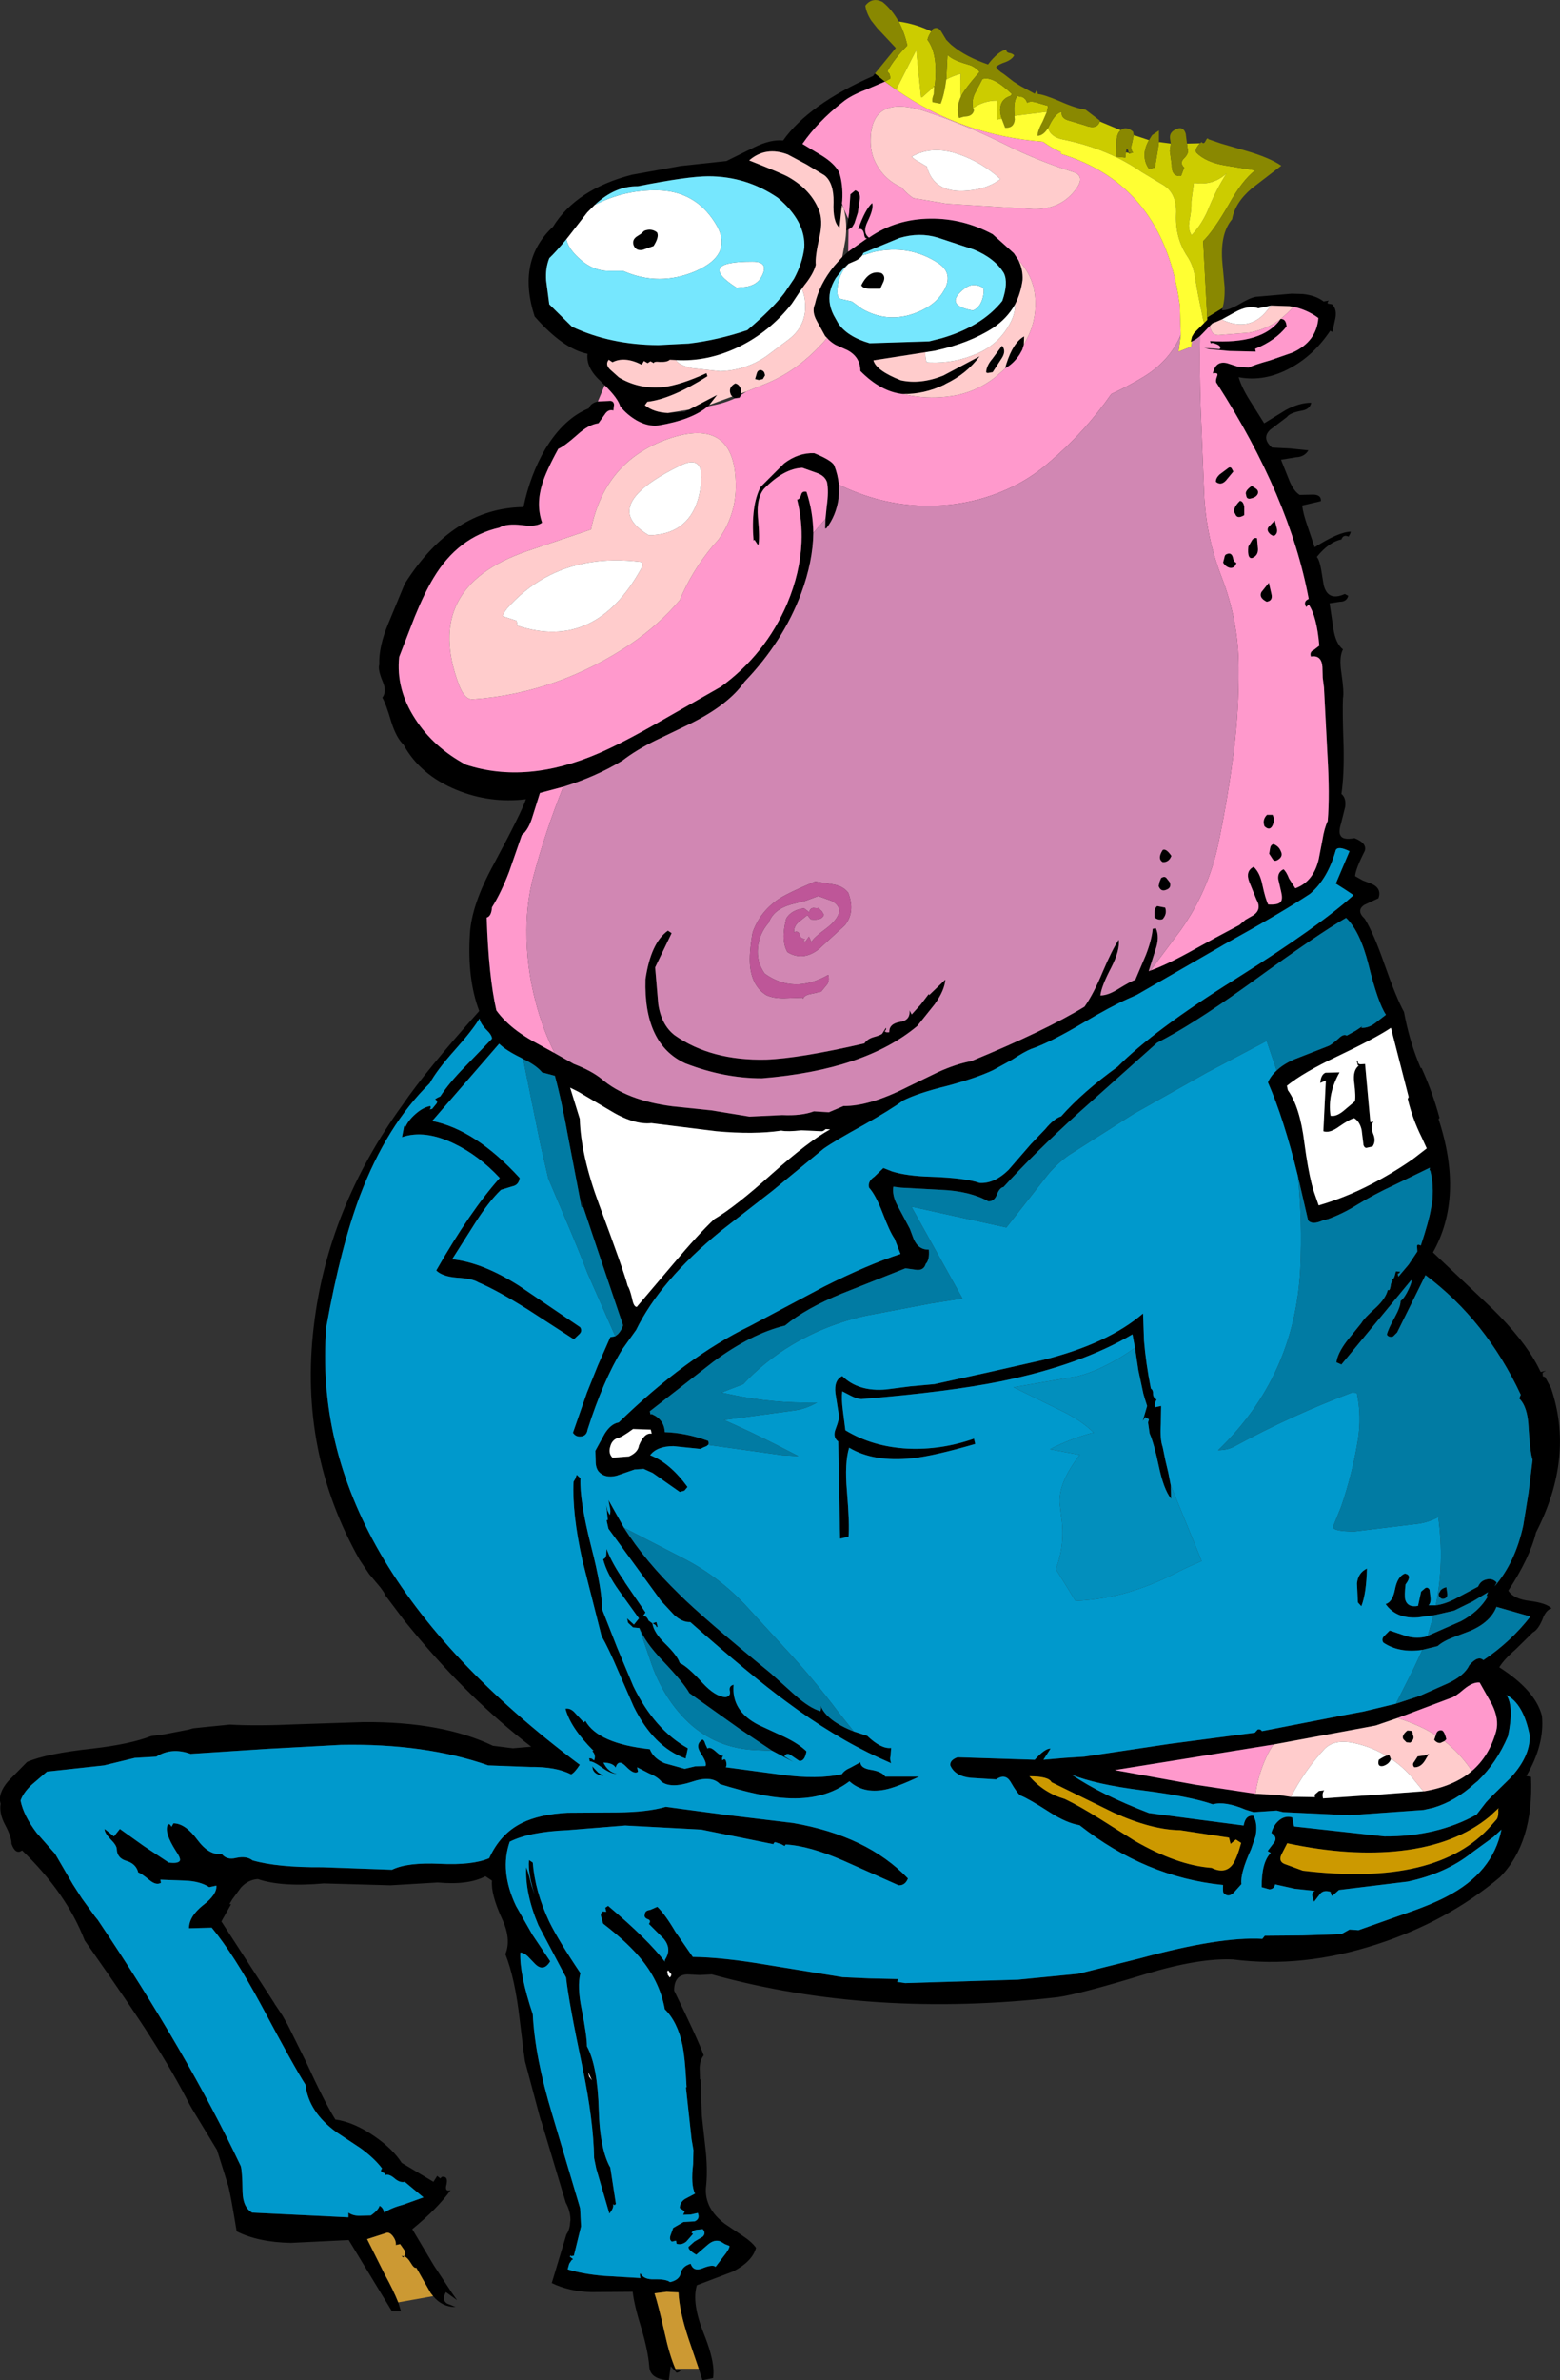
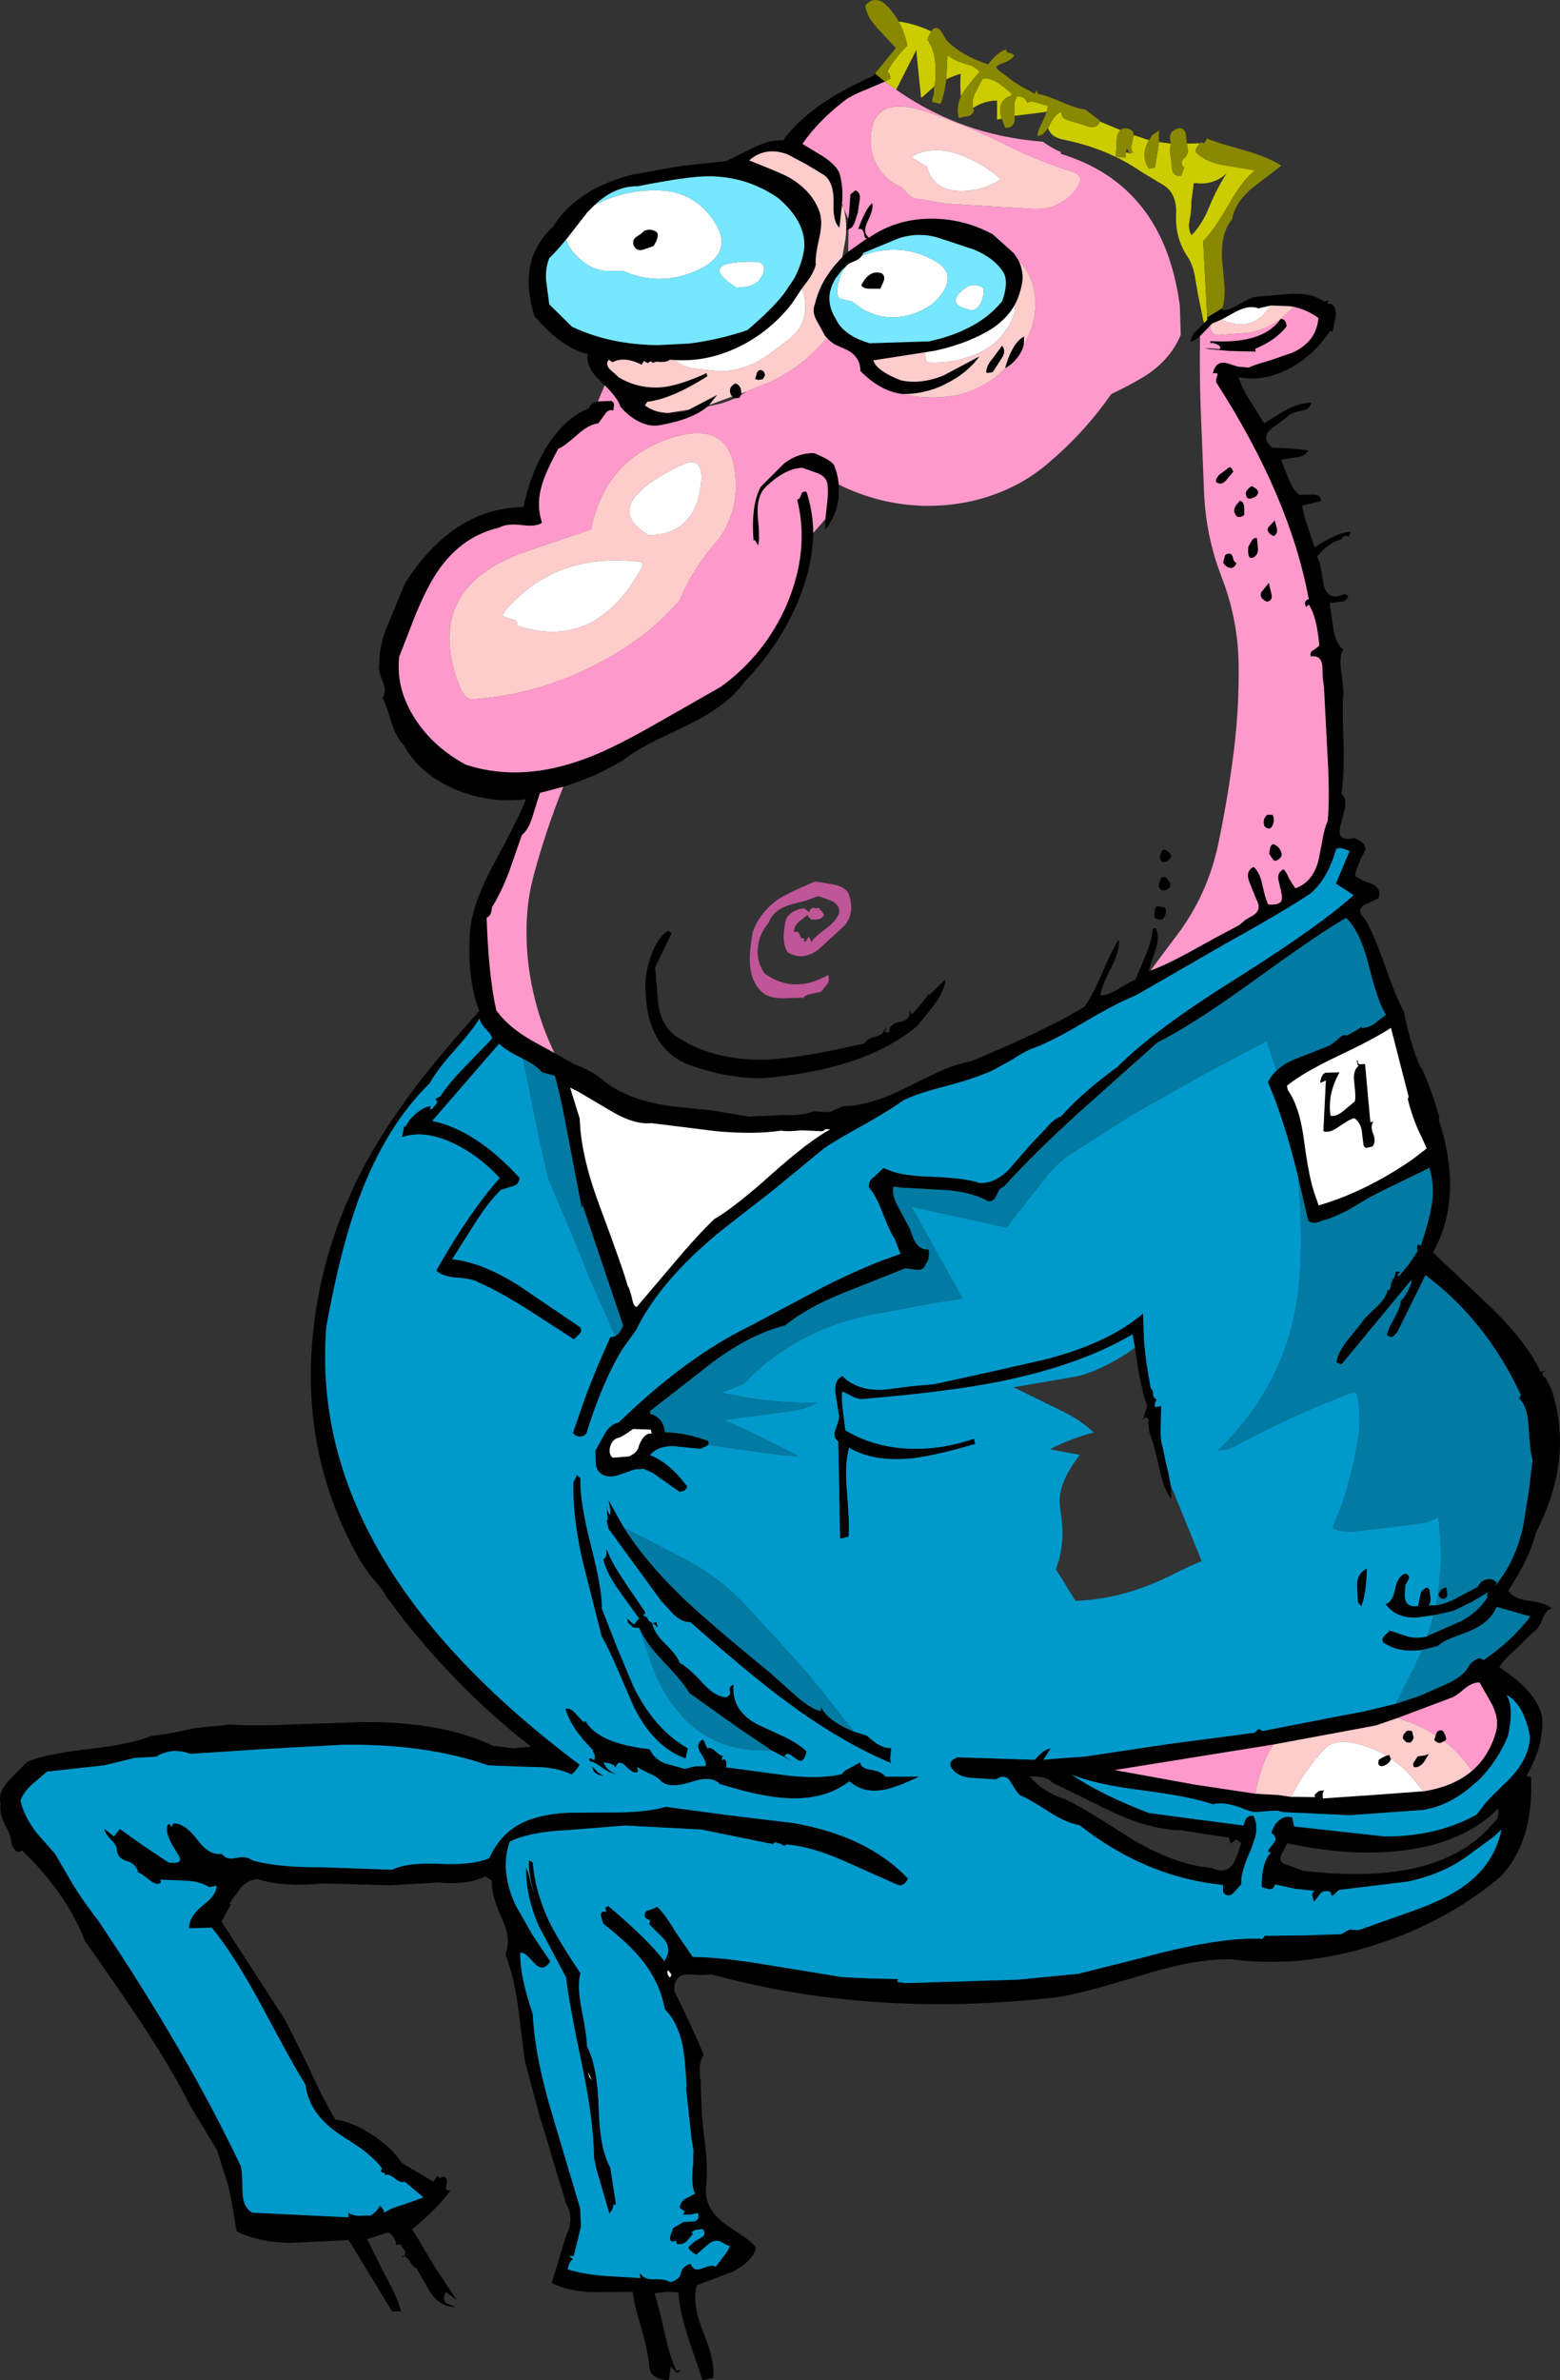
<svg xmlns="http://www.w3.org/2000/svg" height="382.1px" width="250.5px">
  <rect width="100%" height="100%" fill="#333333" stroke="none" />
  <g transform="matrix(1.0, 0.0, 0.0, 1.0, 125.25, 191.05)">
    <path d="M71.05 -141.6 L70.95 -141.25 71.25 -141.25 Q72.1 -141.3 73.55 -142.1 75.45 -143.25 76.4 -143.4 L82.15 -143.9 83.9 -143.85 Q86.0 -143.65 87.3 -142.65 L88.1 -142.8 Q87.75 -142.3 88.1 -142.3 L88.65 -142.2 Q89.55 -141.35 89.1 -139.6 L88.7 -137.75 88.35 -137.95 Q85.75 -134.05 82.0 -132.0 77.8 -129.7 73.65 -130.5 74.1 -128.9 75.45 -126.75 L77.75 -123.1 81.25 -125.25 Q83.4 -126.4 85.3 -126.4 85.1 -125.3 83.65 -125.1 81.85 -124.75 81.4 -124.1 L78.7 -122.05 Q77.3 -120.7 79.0 -119.2 L81.95 -119.05 84.85 -118.75 Q84.2 -117.7 82.9 -117.65 L80.45 -117.25 81.65 -114.25 Q82.4 -112.25 83.45 -111.6 L85.65 -111.65 Q86.95 -111.6 86.85 -110.6 L83.85 -109.9 Q84.0 -108.6 84.7 -106.6 L85.85 -103.2 Q89.7 -105.65 91.65 -105.7 L91.55 -105.35 91.3 -104.9 Q90.45 -105.3 90.15 -104.45 88.15 -104.05 86.2 -101.65 86.65 -101.1 86.9 -99.6 L87.3 -97.15 Q87.95 -94.45 90.7 -95.7 L91.25 -95.4 Q91.0 -94.45 89.9 -94.45 L88.25 -94.2 88.85 -90.2 Q89.2 -87.75 90.4 -86.8 89.75 -85.6 90.15 -83.0 90.6 -79.95 90.4 -78.95 90.3 -76.9 90.5 -71.25 90.6 -66.6 90.15 -63.6 90.95 -62.95 90.75 -61.5 L90.1 -58.9 Q89.65 -57.45 90.0 -56.95 90.35 -56.15 92.25 -56.5 94.3 -55.7 93.9 -54.45 92.4 -51.5 92.35 -50.4 L93.6 -49.7 95.05 -49.15 Q96.65 -48.4 96.1 -46.85 L93.85 -45.8 Q92.45 -44.9 93.9 -43.55 95.35 -41.2 97.1 -36.15 99.0 -30.75 100.2 -28.6 101.0 -24.3 102.45 -20.65 L102.9 -19.55 103.0 -19.65 Q104.8 -15.7 105.9 -11.6 L105.75 -11.4 Q109.85 1.1 104.85 10.0 L114.35 19.0 Q119.4 23.95 121.65 28.2 L122.15 29.2 123.0 29.0 122.55 29.25 122.45 29.35 122.5 29.9 122.85 30.0 123.8 31.75 Q127.6 42.9 121.4 54.95 120.4 59.05 116.95 64.3 117.8 65.65 120.4 65.95 123.1 66.3 123.9 67.15 122.95 67.4 122.4 69.0 121.7 70.6 120.9 71.0 L118.1 73.75 Q116.25 75.35 115.5 76.6 121.3 80.3 122.35 84.4 122.8 89.0 119.85 94.05 L120.6 94.2 Q121.05 104.75 115.6 110.3 107.15 117.4 95.9 121.05 83.95 124.95 72.75 123.5 67.25 123.25 58.7 125.85 48.2 129.05 44.65 129.55 14.75 133.0 -10.95 125.9 L-12.9 126.0 -14.85 125.9 Q-17.0 125.95 -17.0 128.5 -13.25 136.15 -12.25 138.9 -12.85 139.6 -12.9 140.9 L-12.85 142.7 -12.75 142.8 -12.55 148.55 -12.55 148.6 -11.9 154.45 Q-11.6 157.8 -11.9 160.2 -12.1 163.5 -8.85 165.95 L-6.1 167.8 Q-4.5 168.85 -3.85 169.8 -4.45 172.0 -7.55 173.6 L-13.35 175.8 Q-14.2 178.6 -12.3 183.4 -10.85 187.0 -10.7 189.2 -10.65 190.05 -10.75 190.7 L-12.45 191.05 -13.05 189.2 -14.7 184.35 Q-16.15 180.0 -16.3 176.95 L-18.2 176.85 -20.15 177.1 Q-19.55 178.9 -18.5 183.55 -17.75 187.0 -16.8 189.2 L-16.65 189.55 -15.95 189.4 Q-16.0 189.7 -16.6 189.85 L-17.55 188.8 -17.85 191.05 Q-20.6 190.9 -20.95 189.2 L-21.0 188.75 Q-21.2 186.3 -22.25 182.75 -23.45 178.85 -23.65 176.85 L-30.35 176.9 Q-33.85 176.8 -36.65 175.45 L-34.3 167.65 Q-33.9 167.1 -33.75 166.25 L-33.7 165.7 -33.65 165.35 Q-33.65 163.9 -34.4 162.55 L-38.35 149.4 -38.4 149.4 -40.95 139.85 -41.15 138.45 -41.8 133.15 Q-42.55 126.55 -44.1 122.65 -43.1 120.25 -44.65 116.95 -46.45 113.0 -46.25 110.85 L-47.3 110.15 Q-50.05 111.6 -54.95 111.15 L-62.55 111.6 -73.25 111.3 Q-80.05 111.9 -83.85 110.6 -85.4 110.7 -86.55 111.95 L-87.95 113.85 -88.4 114.6 -88.15 114.65 -89.7 117.4 -81.15 130.6 -81.15 130.65 -81.0 130.85 -79.9 132.5 -79.05 134.0 -76.15 139.85 Q-73.1 146.5 -71.4 149.2 -68.45 149.6 -65.1 151.9 -62.15 153.95 -60.75 156.15 L-55.65 159.2 -55.05 158.25 -54.55 158.65 -54.3 158.4 Q-53.25 158.25 -53.55 159.6 -53.9 160.85 -52.9 160.55 -55.0 163.5 -59.05 166.8 L-55.6 172.6 -52.7 177.0 -51.85 178.2 -53.65 176.9 -53.8 177.2 Q-54.25 178.25 -53.45 178.75 -52.75 179.0 -52.1 179.3 -54.25 179.3 -55.7 177.55 L-56.1 177.05 -58.4 173.0 Q-58.75 173.15 -59.3 172.2 -59.8 171.35 -60.35 171.15 L-60.5 171.35 -60.8 171.1 -60.35 171.15 Q-60.05 170.7 -60.3 170.2 L-61.0 169.2 -61.7 169.35 Q-61.6 168.7 -62.15 167.95 -62.75 167.15 -63.35 167.45 L-66.3 168.4 -63.45 174.1 Q-62.05 176.65 -61.3 178.55 L-60.85 180.0 -62.3 180.0 -69.25 168.55 -78.55 169.0 Q-83.8 168.9 -87.25 167.15 -88.15 161.6 -88.6 159.8 L-88.65 159.7 -89.25 157.75 -90.4 154.1 -94.4 147.5 -94.8 146.8 Q-97.4 141.7 -100.9 136.25 -103.65 131.85 -111.65 120.45 -114.55 112.9 -121.7 106.0 -122.75 106.75 -123.4 104.95 -123.4 103.8 -124.45 101.85 -125.4 100.05 -125.15 98.5 -125.65 96.9 -123.95 94.9 L-120.9 91.8 Q-117.8 90.45 -110.4 89.65 -104.35 88.95 -101.0 87.65 L-98.8 87.35 -94.95 86.6 -94.25 86.4 -92.85 86.25 -88.35 85.8 Q-84.15 86.05 -77.55 85.75 L-66.9 85.4 Q-54.25 85.3 -46.1 89.2 L-42.9 89.6 -39.95 89.35 Q-49.9 81.7 -58.85 70.9 L-60.25 69.2 -63.3 65.15 -63.65 64.5 -64.15 63.8 -66.0 61.6 -67.5 59.35 Q-77.3 42.05 -74.85 21.75 -72.6 2.85 -60.6 -13.7 -56.8 -19.25 -48.3 -28.75 -50.25 -33.9 -49.8 -41.1 -49.55 -45.8 -45.95 -52.35 -41.5 -60.65 -40.8 -62.75 -46.6 -62.05 -51.95 -64.25 -57.8 -66.65 -60.45 -71.5 -61.6 -72.6 -62.4 -75.1 -63.3 -78.15 -63.85 -79.05 -63.1 -80.05 -63.8 -81.65 -64.6 -83.55 -64.35 -84.35 -64.45 -87.25 -62.9 -90.95 L-60.25 -97.35 Q-52.55 -109.5 -41.2 -109.65 -40.1 -114.85 -37.7 -118.95 -34.7 -123.9 -30.7 -125.5 -30.4 -126.35 -29.25 -126.6 L-27.25 -126.7 Q-26.7 -126.65 -26.65 -126.1 L-26.75 -125.15 Q-27.6 -125.4 -28.15 -124.5 L-29.15 -123.1 Q-30.75 -122.9 -32.55 -121.25 -34.7 -119.35 -35.6 -119.0 -37.6 -115.35 -38.2 -113.3 -39.2 -110.0 -38.2 -107.15 -39.05 -106.45 -41.4 -106.75 -43.95 -107.05 -45.05 -106.35 -51.7 -104.85 -55.65 -98.25 -57.1 -95.85 -58.65 -92.05 L-61.15 -85.6 Q-61.7 -80.4 -58.55 -75.6 -55.65 -71.1 -50.45 -68.3 -40.7 -65.1 -29.05 -70.15 -25.15 -71.85 -19.15 -75.3 L-9.5 -80.8 Q-2.35 -86.0 1.15 -94.15 3.25 -99.15 3.45 -104.0 3.6 -107.45 2.75 -110.85 3.2 -110.9 3.4 -111.65 3.55 -112.25 4.25 -112.1 5.3 -108.95 5.35 -105.5 5.3 -100.95 3.4 -95.8 0.5 -88.05 -5.7 -81.6 -8.3 -77.85 -14.65 -74.75 L-19.95 -72.2 Q-23.1 -70.65 -25.3 -68.95 -29.6 -66.35 -34.8 -64.75 L-38.55 -63.75 -39.7 -60.1 Q-40.35 -57.85 -41.45 -57.0 L-43.5 -51.1 Q-44.8 -47.7 -46.25 -45.4 -46.35 -43.95 -47.1 -43.75 -46.8 -34.35 -45.55 -28.85 -44.25 -27.05 -42.15 -25.5 -41.05 -24.7 -39.75 -23.95 L-36.2 -22.0 -33.1 -20.25 Q-30.25 -19.15 -28.65 -17.85 -24.65 -14.4 -17.25 -13.45 L-11.0 -12.8 -4.9 -11.8 0.35 -12.05 Q3.45 -11.9 5.45 -12.65 L7.85 -12.5 10.2 -13.5 Q14.35 -13.45 20.45 -16.55 L25.4 -18.95 Q28.25 -20.25 30.7 -20.7 42.7 -25.65 48.9 -29.45 50.35 -31.5 51.8 -35.0 53.35 -38.65 54.4 -40.2 54.6 -38.5 53.2 -35.75 51.6 -32.7 51.45 -31.25 52.65 -31.25 54.25 -32.25 56.35 -33.55 57.05 -33.75 L58.75 -37.75 Q59.7 -40.2 59.85 -41.95 L60.35 -42.05 Q61.0 -40.65 60.3 -38.6 L59.2 -35.15 59.5 -35.25 Q62.25 -36.25 66.45 -38.6 L69.9 -40.5 73.75 -42.55 74.75 -43.4 76.05 -44.15 Q77.4 -45.1 76.5 -46.65 L75.35 -49.5 Q74.7 -51.2 76.05 -51.9 77.05 -51.0 77.45 -49.05 77.95 -46.7 78.4 -45.85 80.1 -45.75 80.45 -46.35 80.75 -46.8 80.45 -48.0 L80.0 -49.95 Q79.9 -51.05 80.85 -51.5 81.3 -51.15 81.75 -50.0 L82.75 -48.45 Q85.65 -49.5 86.5 -53.1 L87.1 -56.2 Q87.4 -58.1 87.95 -59.25 88.3 -63.4 87.9 -70.05 L87.35 -80.7 87.15 -82.25 87.1 -84.0 Q86.95 -85.95 85.25 -85.65 85.0 -86.4 85.7 -86.7 L86.6 -87.4 Q86.2 -92.1 84.9 -94.0 L84.5 -93.6 Q83.95 -94.5 84.9 -94.9 81.85 -111.3 70.15 -129.5 69.85 -129.8 70.2 -130.7 70.45 -131.3 69.5 -131.1 69.95 -133.2 71.8 -132.75 L73.5 -132.2 75.25 -132.05 Q76.2 -132.5 78.7 -133.2 L82.3 -134.45 Q86.15 -136.2 86.45 -140.0 84.7 -141.3 82.45 -141.8 L81.8 -141.9 78.85 -142.0 76.8 -141.55 Q75.25 -142.15 73.0 -140.9 L71.0 -139.8 Q69.8 -139.25 69.45 -139.15 L69.05 -138.75 67.85 -137.5 67.45 -137.1 Q66.75 -136.5 66.15 -136.25 L65.95 -136.15 66.15 -137.0 66.5 -137.6 67.0 -138.1 67.45 -138.55 68.1 -139.2 68.6 -139.7 68.6 -140.1 71.05 -141.6 M-28.15 -129.2 L-28.8 -129.85 Q-31.2 -132.05 -30.9 -134.25 -34.85 -135.05 -39.4 -140.25 -42.3 -149.2 -36.45 -154.65 -32.7 -160.7 -23.75 -163.0 L-16.0 -164.4 -8.6 -165.2 -4.15 -167.4 Q-1.5 -168.7 0.5 -168.5 4.6 -174.3 14.95 -178.85 L15.25 -179.25 16.85 -177.95 13.8 -176.65 Q11.3 -175.7 10.0 -174.6 6.1 -171.55 3.6 -167.95 L6.75 -166.05 Q8.75 -164.8 9.5 -163.4 10.15 -161.4 10.0 -158.85 L9.95 -158.4 9.95 -158.15 9.55 -154.5 Q8.45 -155.45 8.6 -158.6 8.65 -161.7 7.15 -162.9 L4.25 -164.65 1.25 -166.25 Q-2.3 -167.6 -4.95 -165.3 0.6 -163.1 1.4 -162.6 4.9 -160.6 6.2 -157.45 6.95 -155.75 6.35 -153.05 5.6 -149.75 5.75 -148.55 5.4 -147.1 3.9 -145.25 L3.5 -144.7 1.9 -142.3 Q-1.65 -137.75 -6.75 -135.3 -11.7 -132.95 -16.7 -133.25 L-17.7 -133.3 Q-18.1 -132.9 -19.3 -132.95 -20.3 -133.05 -20.25 -132.75 L-20.8 -133.05 -21.25 -132.75 -21.85 -133.1 -22.2 -132.5 Q-24.95 -133.9 -26.9 -132.9 L-27.5 -133.3 Q-28.1 -132.55 -27.3 -131.75 L-25.85 -130.45 Q-22.65 -128.55 -18.8 -128.9 -15.95 -129.25 -11.8 -131.15 L-11.65 -130.65 Q-17.4 -127.0 -21.3 -126.55 L-21.7 -126.0 Q-20.3 -124.85 -18.0 -124.75 L-15.3 -124.95 -14.6 -125.3 -10.1 -127.65 -11.35 -126.05 -11.6 -125.8 Q-14.15 -123.65 -19.55 -122.75 -21.2 -122.55 -23.0 -123.55 -24.55 -124.45 -25.65 -125.8 -26.0 -127.1 -28.15 -129.2 M56.3 -166.45 L56.05 -166.4 56.0 -166.5 56.3 -166.45 M10.95 -155.95 L11.1 -156.9 11.3 -159.85 12.1 -160.5 Q13.0 -160.15 12.8 -158.95 L12.5 -156.9 11.95 -155.2 11.6 -154.6 11.0 -154.2 10.65 -154.05 10.95 -155.95 M10.95 -150.65 L14.0 -152.8 Q13.6 -152.65 13.5 -153.5 13.3 -154.5 12.55 -154.25 13.7 -157.5 14.8 -158.45 15.1 -157.6 14.05 -155.45 13.2 -153.7 14.3 -152.9 18.6 -155.9 24.15 -155.95 29.4 -156.0 34.15 -153.45 L37.55 -150.4 38.25 -149.35 Q39.05 -147.8 38.95 -146.1 38.65 -143.95 37.75 -142.2 36.5 -139.95 34.2 -138.4 30.4 -135.95 24.9 -134.75 L23.35 -134.5 15.0 -133.2 Q15.45 -131.55 19.4 -130.0 22.55 -129.3 26.2 -130.75 L32.05 -133.85 Q30.0 -131.05 26.55 -129.4 L26.4 -129.3 Q23.15 -127.75 19.75 -127.8 L19.65 -127.8 Q16.15 -128.2 12.9 -131.5 12.9 -133.75 10.8 -134.85 L8.9 -135.7 Q8.05 -136.2 7.55 -136.8 L7.25 -137.1 5.9 -139.55 5.7 -139.95 Q5.15 -141.2 5.6 -142.2 6.3 -145.4 8.7 -148.35 L10.0 -149.8 10.95 -150.65 M39.15 -135.7 L38.9 -134.9 38.45 -134.1 Q37.5 -132.7 36.35 -132.05 L36.15 -131.95 36.35 -132.65 Q37.45 -136.1 39.2 -137.05 L39.15 -135.7 M-6.25 -127.65 L-6.5 -127.2 -7.25 -127.1 -7.65 -127.4 -7.85 -127.6 Q-8.45 -128.8 -7.2 -129.5 -6.6 -129.4 -6.3 -128.65 L-6.2 -127.9 -6.25 -127.65 M13.2 -150.05 Q12.75 -149.4 11.8 -149.05 L11.0 -148.7 10.0 -147.75 8.95 -146.4 Q8.3 -145.35 8.05 -144.25 7.6 -142.1 8.9 -139.95 L9.35 -139.15 Q10.8 -137.0 14.4 -135.95 L23.95 -136.25 25.95 -136.75 Q32.45 -138.65 35.7 -142.75 36.7 -145.65 35.95 -147.2 34.5 -149.6 31.1 -151.0 L25.35 -152.9 Q22.4 -153.8 19.2 -152.85 L13.4 -150.45 13.2 -150.05 M35.55 -133.45 L34.15 -131.3 33.55 -131.2 Q33.25 -131.1 33.1 -131.3 33.15 -132.35 34.1 -133.45 L35.65 -135.55 Q36.4 -134.7 35.55 -133.45 M16.1 -144.7 L14.4 -144.7 Q13.35 -144.7 13.05 -145.25 14.3 -147.8 16.3 -147.2 16.95 -146.75 16.65 -145.9 L16.1 -144.7 M-34.3 -152.65 Q-35.95 -150.65 -37.05 -149.6 -37.7 -147.95 -37.55 -146.0 L-37.05 -142.2 -33.4 -138.6 Q-27.25 -135.7 -19.55 -135.65 L-14.65 -135.9 Q-10.0 -136.45 -5.25 -138.05 -1.15 -141.55 0.7 -144.0 L2.25 -146.3 Q3.6 -148.8 3.9 -151.3 4.15 -155.5 -0.35 -159.3 -5.4 -162.75 -11.5 -162.75 -14.75 -162.75 -22.85 -161.15 -26.5 -161.2 -29.75 -158.15 L-30.95 -156.95 -33.9 -153.15 -34.3 -152.65 M7.3 -107.75 L7.5 -109.75 Q7.85 -112.2 7.55 -113.65 7.2 -114.7 5.85 -115.15 L3.6 -115.95 Q0.65 -115.85 -2.55 -112.6 -3.8 -111.1 -3.55 -108.05 -3.2 -104.45 -3.5 -103.5 L-4.1 -104.4 -4.25 -104.25 Q-4.7 -109.9 -3.1 -112.9 L0.65 -116.65 Q2.95 -118.4 5.5 -118.3 8.3 -117.15 8.7 -116.35 9.3 -114.85 9.45 -113.25 L9.4 -111.0 Q9.0 -108.25 7.45 -106.25 L7.25 -106.2 7.3 -107.75 M80.35 -139.8 L80.35 -139.85 80.4 -139.85 Q81.25 -139.9 81.35 -138.65 79.6 -136.4 76.3 -135.05 L76.4 -134.6 72.2 -134.7 69.0 -135.0 68.1 -135.2 70.6 -135.0 Q71.05 -135.6 69.45 -136.0 L69.15 -135.95 69.05 -136.3 Q77.5 -135.75 80.35 -139.8 M72.5 -115.9 L72.8 -115.35 71.6 -113.9 Q70.8 -113.05 70.0 -113.7 69.95 -114.25 70.55 -114.85 L71.95 -115.9 Q72.25 -116.15 72.5 -115.9 M76.45 -112.6 Q76.85 -112.3 76.75 -111.85 76.55 -111.25 75.7 -111.05 74.9 -110.8 74.85 -111.6 74.55 -112.2 75.75 -113.05 L76.45 -112.6 M79.8 -106.15 Q79.95 -105.35 79.3 -105.0 78.75 -105.15 78.45 -105.6 78.15 -106.05 78.45 -106.45 L79.45 -107.5 79.8 -106.15 M73.85 -110.65 Q74.4 -110.6 74.55 -109.7 L74.55 -108.35 Q73.4 -107.65 73.1 -108.55 72.5 -109.3 73.85 -110.65 M75.2 -103.3 L75.75 -104.25 Q76.05 -104.8 76.6 -104.65 L76.75 -102.95 Q76.8 -101.9 75.9 -101.5 75.0 -101.2 75.2 -103.3 M71.35 -101.5 Q71.4 -102.0 71.75 -102.1 72.45 -102.4 72.7 -101.65 72.85 -100.8 73.3 -100.7 73.0 -99.75 72.2 -99.9 71.5 -100.1 71.15 -100.75 L71.35 -101.5 M78.9 -95.75 Q79.2 -94.6 78.15 -94.45 76.85 -95.1 77.3 -96.0 L78.5 -97.5 78.9 -95.75 M62.05 -50.1 L62.6 -49.4 Q62.9 -48.5 62.0 -48.2 61.15 -47.85 60.8 -48.8 L60.95 -49.5 61.2 -50.1 Q61.75 -50.45 62.05 -50.1 M61.45 -54.6 Q62.0 -54.9 62.85 -53.65 62.45 -52.6 61.45 -52.65 60.55 -53.2 61.45 -54.6 M79.1 -60.25 Q79.5 -59.45 79.1 -58.55 78.65 -57.6 77.8 -58.4 77.4 -59.45 78.2 -60.25 L79.1 -60.25 M80.0 -53.05 Q79.4 -52.65 79.1 -53.15 L78.55 -54.0 78.7 -54.9 Q78.8 -55.45 79.25 -55.55 80.1 -55.2 80.4 -54.45 80.85 -53.6 80.0 -53.05 M22.05 -26.35 Q13.65 -19.3 -2.9 -17.95 -9.0 -17.95 -15.2 -20.35 -21.9 -23.4 -21.6 -33.85 -20.75 -39.7 -18.0 -41.65 L-17.4 -41.25 -20.05 -35.75 -19.55 -29.85 Q-19.05 -26.5 -16.9 -24.85 -11.05 -20.75 -2.25 -20.95 3.15 -21.15 13.55 -23.55 14.0 -24.25 15.0 -24.55 16.1 -24.85 16.4 -25.1 L17.0 -26.05 Q17.15 -25.8 16.8 -25.5 17.05 -25.25 17.55 -25.35 17.5 -26.7 19.25 -27.0 20.95 -27.25 20.8 -28.85 L21.15 -28.2 22.6 -29.8 23.9 -31.5 23.95 -31.3 26.55 -33.8 Q26.45 -32.1 24.85 -29.85 L22.05 -26.35 M3.45 -9.6 Q1.25 -9.35 0.2 -9.55 -4.15 -8.9 -10.2 -9.45 L-20.65 -10.75 Q-23.5 -10.45 -27.4 -12.85 L-32.4 -15.8 -33.7 -16.45 -32.15 -11.45 Q-32.0 -5.65 -29.05 2.3 -25.05 13.05 -24.45 15.4 -24.15 15.75 -23.75 17.4 -23.5 18.75 -23.0 18.75 L-17.1 11.8 Q-13.1 7.05 -10.55 4.65 -7.2 2.7 -1.25 -2.65 4.65 -7.9 8.05 -9.75 L7.35 -9.8 Q6.9 -9.4 6.65 -9.45 L3.45 -9.6 M-11.55 40.9 L-11.8 41.1 Q-12.7 41.45 -12.7 41.55 L-17.1 41.1 Q-19.75 41.1 -20.85 42.55 -17.65 43.8 -14.85 47.65 L-15.35 48.25 -16.1 48.45 -20.45 45.4 -21.9 44.75 -23.35 44.85 -26.25 45.85 Q-28.1 46.3 -29.1 45.2 -29.6 44.6 -29.6 43.55 L-29.65 41.85 -28.15 39.1 Q-27.15 37.5 -25.9 37.3 -15.1 26.8 -4.8 21.8 L7.05 15.5 Q14.0 12.0 19.35 10.25 L18.4 7.8 Q17.65 6.75 16.45 3.6 15.35 0.75 14.3 -0.4 14.05 -1.4 15.15 -2.15 L16.6 -3.55 18.0 -3.0 Q20.4 -2.25 24.25 -2.15 29.8 -1.95 32.05 -1.15 34.4 -1.0 36.7 -3.25 L40.3 -7.4 42.6 -9.8 Q43.95 -11.45 45.15 -11.85 48.6 -15.75 54.2 -19.8 60.05 -25.7 73.0 -33.8 L73.55 -34.15 Q86.7 -42.45 92.1 -47.35 90.7 -48.3 89.25 -49.2 L91.45 -54.4 Q89.65 -55.3 89.25 -54.6 87.95 -49.95 85.1 -47.55 80.4 -44.45 71.25 -39.4 L70.75 -39.1 57.3 -31.35 55.85 -30.7 Q53.15 -29.5 48.85 -26.95 43.4 -23.7 40.3 -22.65 39.2 -22.2 37.3 -20.95 L34.2 -19.25 Q31.55 -18.0 26.9 -16.75 22.2 -15.6 19.8 -14.4 17.75 -12.9 13.5 -10.5 8.85 -7.95 7.0 -6.65 L-1.2 0.1 -9.55 6.6 Q-19.25 14.55 -23.1 22.45 L-25.35 25.6 Q-28.4 30.6 -30.9 38.45 -31.05 39.45 -31.95 39.55 -32.8 39.65 -33.25 38.95 L-31.0 32.5 -29.25 28.15 -27.25 23.6 -26.45 23.45 -26.0 23.1 Q-25.45 22.5 -25.2 21.7 L-28.6 11.65 -31.9 1.8 -31.75 2.35 Q-31.65 2.65 -31.85 2.8 L-33.9 -7.9 Q-35.1 -14.55 -36.15 -18.35 L-38.2 -18.9 Q-39.15 -20.05 -41.25 -21.05 L-41.6 -21.25 Q-44.05 -22.45 -45.1 -23.5 L-55.85 -11.1 Q-48.9 -9.7 -41.8 -1.95 -41.95 -0.8 -43.0 -0.6 L-44.8 -0.05 Q-46.75 1.8 -49.0 5.35 L-52.65 11.1 Q-47.8 11.6 -41.9 15.35 L-32.1 22.0 Q-31.7 22.6 -32.2 23.1 L-33.1 23.95 -40.6 19.1 Q-45.4 16.1 -48.45 14.8 -49.4 14.2 -51.95 14.05 -54.25 13.85 -55.2 12.9 -49.75 3.35 -45.0 -1.95 -48.35 -5.55 -52.3 -7.45 -57.05 -9.75 -60.7 -8.5 L-60.35 -10.3 -60.15 -10.15 Q-59.65 -11.25 -58.5 -12.25 -57.3 -13.3 -56.15 -13.5 -56.0 -13.25 -56.25 -12.95 L-55.85 -13.05 -55.2 -13.85 Q-54.85 -14.25 -55.4 -14.6 -55.0 -14.85 -54.55 -15.05 -53.15 -17.2 -50.6 -19.8 L-46.25 -24.3 Q-46.25 -24.9 -47.2 -25.8 -48.15 -26.8 -48.25 -27.55 -49.35 -25.7 -52.25 -22.45 -55.1 -19.25 -56.25 -17.15 -63.15 -10.4 -67.45 0.9 -70.55 9.15 -72.85 21.95 -75.85 59.55 -32.15 92.25 -33.0 93.55 -33.55 93.8 -35.95 92.55 -40.1 92.6 L-46.85 92.35 Q-57.0 88.8 -70.45 89.05 L-82.4 89.7 -94.65 90.5 Q-97.7 89.4 -100.15 90.95 L-103.6 91.15 -108.55 92.35 -117.7 93.35 -120.15 95.45 Q-121.5 96.7 -121.95 98.0 -121.45 100.45 -119.35 103.2 L-116.4 106.55 -113.55 111.45 -112.1 113.7 -110.0 116.6 -109.55 117.15 Q-95.25 138.4 -86.6 156.65 -86.35 157.35 -86.3 160.8 -86.25 163.3 -84.75 164.15 L-69.3 164.9 -69.3 164.15 Q-68.6 164.65 -67.55 164.65 L-65.7 164.6 Q-64.5 163.75 -64.3 163.05 -63.75 163.3 -63.55 164.15 -62.5 163.4 -60.45 162.85 L-57.25 161.7 -60.25 159.2 Q-61.05 159.4 -61.95 158.6 -62.85 157.85 -63.45 158.15 -63.3 157.85 -63.8 157.7 -64.3 157.55 -63.9 157.05 -65.15 155.4 -67.35 153.8 L-71.2 151.25 Q-75.7 148.0 -76.2 143.6 -77.95 140.9 -83.35 130.75 -87.7 122.7 -91.25 118.4 L-94.9 118.5 Q-94.9 116.6 -92.65 114.8 -90.4 113.1 -90.5 111.65 L-91.65 111.9 Q-93.1 110.95 -95.5 110.85 L-99.5 110.7 -99.4 111.2 Q-100.15 111.65 -101.2 110.8 -102.6 109.65 -103.05 109.55 -103.4 108.1 -105.05 107.65 -106.45 107.2 -106.5 105.8 -106.5 105.2 -107.5 104.2 -108.5 103.15 -108.45 102.55 L-106.95 103.75 -106.0 102.55 -102.15 105.3 -98.15 107.95 Q-96.55 108.15 -96.35 107.6 -96.25 107.2 -97.0 106.1 -98.95 103.05 -98.3 101.85 -98.05 101.65 -97.8 102.05 L-97.7 102.2 -97.4 101.65 Q-95.5 101.65 -93.55 104.3 -91.65 106.85 -89.65 106.55 -88.85 107.6 -87.3 107.2 -85.65 106.85 -84.7 107.6 -80.7 108.75 -73.5 108.7 L-62.3 109.1 Q-59.85 107.9 -54.6 108.15 -49.35 108.4 -46.7 107.25 -44.9 103.3 -41.45 101.6 -38.65 100.2 -34.1 99.95 L-26.05 99.9 Q-21.25 99.85 -18.35 99.0 L-8.25 100.35 2.1 101.6 Q14.0 103.65 20.55 110.5 20.1 111.65 19.05 111.6 L10.2 107.65 Q4.7 105.25 0.9 105.05 L0.75 105.3 0.2 105.0 -0.55 104.75 Q-0.95 104.55 -1.05 105.0 L-12.65 102.65 -24.85 102.0 -34.15 102.75 Q-40.2 103.0 -43.4 104.6 -45.05 109.3 -42.4 114.9 L-39.75 119.55 -36.9 123.8 Q-37.95 125.55 -39.3 124.25 L-40.5 123.0 Q-41.15 122.4 -41.7 122.4 -41.85 125.85 -39.7 132.3 -39.35 139.2 -36.6 148.3 L-32.3 162.75 -32.1 163.45 -31.95 166.35 -33.1 171.05 -33.55 171.15 -33.6 171.0 -33.75 171.2 -33.25 171.6 -33.25 171.65 -33.45 171.75 -33.85 172.35 -34.1 173.25 Q-31.7 174.0 -28.3 174.3 L-22.4 174.65 Q-22.6 174.0 -22.4 173.9 -21.9 174.9 -20.2 174.85 -18.3 174.8 -17.65 175.3 -16.15 174.95 -15.95 173.9 -15.7 172.75 -14.35 172.35 -13.9 173.65 -12.5 173.1 -10.8 172.4 -10.35 172.85 L-9.05 171.15 Q-8.15 170.05 -8.1 169.5 L-8.85 169.2 -9.5 168.8 Q-10.5 168.35 -11.6 169.3 L-13.45 170.9 Q-14.75 170.15 -14.7 169.65 L-13.75 168.8 -12.4 168.0 Q-11.85 167.45 -12.4 166.8 L-13.4 166.9 Q-14.0 167.0 -14.2 167.4 L-13.95 167.55 -15.05 168.8 Q-15.8 169.4 -16.6 169.15 L-16.7 168.65 -17.35 168.8 Q-17.8 168.55 -17.6 167.85 L-17.15 166.6 -15.5 165.65 -13.7 165.55 Q-12.8 165.15 -13.2 164.2 L-14.3 164.45 -15.55 164.5 -15.3 163.95 -16.1 163.4 Q-16.05 162.45 -15.25 161.95 L-13.65 161.1 Q-14.35 159.65 -13.95 156.35 L-13.9 154.1 -14.2 152.35 -15.1 144.05 -15.0 144.0 -15.05 143.1 Q-15.25 139.35 -15.65 137.3 -16.45 133.5 -18.5 131.5 -19.25 127.3 -22.05 123.75 -24.2 121.0 -28.4 117.75 L-28.7 116.7 Q-28.9 116.1 -28.45 115.8 L-27.9 115.85 -28.05 115.2 -27.6 114.9 Q-21.25 120.25 -18.45 123.9 -18.6 123.7 -18.35 123.35 -17.4 121.75 -18.65 120.2 L-21.05 117.8 Q-20.65 117.25 -21.2 117.05 -21.9 116.8 -21.7 116.25 -21.7 115.65 -20.85 115.55 L-19.7 115.05 Q-18.45 116.25 -16.8 119.05 L-14.0 123.1 Q-9.2 123.15 -1.9 124.4 L10.05 126.35 14.45 126.55 19.0 126.65 18.8 127.1 20.1 127.3 38.2 126.75 47.9 125.8 57.7 123.35 Q70.7 119.8 77.45 120.2 L77.85 119.7 83.85 119.65 90.1 119.45 91.45 118.7 92.9 118.8 100.1 116.25 Q104.5 114.75 107.05 113.4 114.45 109.6 115.85 102.65 L114.55 103.85 111.05 106.4 Q106.9 109.7 100.8 111.0 L89.75 112.35 88.7 113.3 Q88.5 113.25 88.4 112.65 87.3 112.3 86.75 112.95 L85.75 114.25 85.5 113.4 Q85.35 112.7 85.9 112.5 L82.65 112.15 79.5 111.45 Q79.35 112.2 78.6 112.25 L77.35 111.9 Q77.3 107.95 78.8 106.4 L78.3 106.1 79.4 104.65 Q79.9 103.85 78.9 103.2 79.25 101.95 80.05 101.25 L80.3 101.05 Q81.2 100.4 82.25 100.7 L82.55 102.15 97.05 103.75 Q105.45 103.8 111.85 100.25 L113.4 98.25 114.35 97.25 117.2 94.45 Q120.45 91.0 120.4 87.6 119.4 82.45 116.65 81.05 117.9 82.9 116.9 87.65 115.1 91.9 112.05 94.85 L111.5 95.3 Q108.45 98.1 104.9 99.15 L103.35 99.5 91.45 100.35 80.8 99.85 79.75 99.6 76.05 99.85 74.75 99.45 Q71.45 98.05 69.5 98.6 65.95 97.35 58.15 96.35 50.65 95.4 46.85 93.85 51.55 97.05 59.25 100.0 L66.8 101.0 74.45 102.0 Q74.75 100.25 76.05 100.45 L76.05 100.5 Q76.75 101.8 76.35 103.75 L75.65 105.8 Q73.85 109.75 74.1 111.4 L72.85 112.8 Q71.95 113.65 71.2 112.8 71.1 112.6 71.15 111.55 58.7 110.3 48.1 101.95 46.0 101.6 43.35 99.9 39.85 97.65 38.65 97.2 38.15 96.95 37.0 94.95 36.15 93.6 34.7 94.6 L30.65 94.35 Q28.1 94.1 27.35 92.35 27.25 91.5 28.5 91.05 L40.9 91.45 Q42.55 89.6 43.45 89.65 L42.3 91.45 45.75 91.15 48.85 90.95 62.55 88.9 76.25 87.1 76.7 86.6 Q77.1 86.45 77.4 86.85 L90.75 84.25 93.7 83.7 98.9 82.45 102.7 81.2 107.2 79.2 Q109.9 77.95 110.7 76.25 112.1 74.65 112.95 75.45 117.3 72.55 120.5 68.45 L115.05 66.9 Q114.1 69.35 110.85 70.75 L108.1 71.8 Q106.5 72.4 105.6 73.2 L103.15 73.8 Q99.45 74.35 96.9 72.65 96.5 72.1 97.05 71.55 L97.9 70.7 100.75 71.65 Q102.35 72.05 103.85 71.65 L104.0 71.55 109.35 69.2 Q112.25 67.65 113.65 65.25 L113.45 65.1 113.7 64.55 111.2 66.05 108.25 67.5 105.45 68.15 104.95 68.25 102.45 68.6 Q98.95 68.85 97.25 66.45 98.35 66.15 98.75 64.1 99.15 62.0 100.35 61.55 101.6 61.8 100.45 63.3 100.25 65.05 100.4 65.75 100.8 67.05 102.45 66.75 L102.95 64.45 103.6 63.9 Q104.0 63.65 104.3 64.15 L104.45 65.4 Q104.55 66.2 104.15 66.65 L105.3 66.65 Q106.65 66.5 108.35 65.65 L112.1 63.65 Q112.5 62.7 113.45 62.5 114.4 62.25 115.1 63.0 L114.75 63.6 Q118.05 59.8 119.35 53.85 L120.2 48.6 120.85 43.3 Q120.45 42.2 120.2 38.0 120.05 34.75 118.7 33.45 L118.95 32.85 Q113.35 20.9 103.65 13.65 L99.1 22.85 98.45 23.5 Q97.75 23.7 97.45 23.2 97.65 22.3 98.75 20.35 99.65 18.7 99.65 17.8 100.3 17.3 100.95 15.9 101.55 14.65 101.35 14.45 L90.15 28.0 89.35 27.65 Q89.5 26.25 91.0 24.25 L93.35 21.35 Q93.8 20.55 95.7 18.85 97.3 17.35 97.6 16.0 97.9 16.3 98.05 15.4 98.1 14.8 98.4 14.55 L98.2 14.45 Q98.55 14.3 98.7 13.8 L98.9 13.05 99.6 13.1 Q99.4 13.45 99.2 13.4 L99.3 13.9 100.95 11.95 102.35 9.85 102.3 9.1 Q102.25 8.55 102.9 8.9 104.2 4.95 104.5 3.15 L104.6 2.6 104.7 2.15 Q105.05 -0.7 104.4 -3.2 L104.3 -3.15 104.35 -3.6 98.6 -0.8 Q95.45 0.65 92.6 2.4 90.35 3.8 88.0 4.65 L87.2 4.85 Q85.45 5.65 84.8 4.85 L83.15 -2.3 Q80.9 -11.5 78.35 -17.3 78.8 -18.35 79.75 -19.2 80.85 -20.25 82.6 -21.0 L88.1 -23.15 Q88.5 -23.3 89.65 -24.3 90.5 -25.15 91.0 -24.8 L92.45 -25.6 93.5 -26.3 93.35 -26.05 Q94.5 -26.0 95.55 -26.8 L97.3 -28.15 Q96.0 -30.1 94.5 -36.2 93.15 -41.55 90.9 -43.7 86.45 -41.15 75.85 -33.45 L74.45 -32.45 Q66.05 -26.45 60.55 -23.65 L47.95 -12.4 Q40.9 -6.0 35.9 -0.5 35.25 -0.4 34.8 0.8 34.35 1.85 33.45 1.8 30.5 0.15 25.85 -0.05 L19.4 -0.4 18.2 -0.55 Q18.0 0.7 18.7 2.15 L18.75 2.25 20.85 6.2 21.45 7.8 Q22.2 9.6 23.9 9.55 24.05 11.2 23.4 11.85 23.1 12.9 21.95 12.8 L20.15 12.55 9.95 16.6 Q4.1 19.0 0.8 21.75 -4.6 23.05 -10.7 27.55 L-20.9 35.5 -20.8 36.0 -20.6 35.95 Q-18.6 36.8 -18.5 38.85 -15.15 38.95 -11.55 40.25 -11.35 40.65 -11.55 40.9 M61.45 -43.5 Q60.8 -43.25 60.15 -43.75 L60.15 -44.65 Q60.15 -45.25 60.55 -45.6 L61.85 -45.35 Q62.2 -44.35 61.45 -43.5 M100.8 -14.65 L100.95 -14.95 98.1 -26.05 Q95.65 -24.4 89.55 -21.5 84.05 -18.9 81.4 -16.75 L81.55 -16.05 Q83.5 -13.35 84.2 -7.6 84.75 -3.45 85.4 -0.9 L85.75 0.3 86.5 2.45 Q90.4 1.3 93.95 -0.45 98.0 -2.45 101.65 -5.0 L103.85 -6.7 103.05 -8.45 Q101.55 -11.45 100.8 -14.65 M93.95 -20.25 L94.8 -10.9 95.3 -11.0 Q94.75 -10.25 95.25 -9.05 95.75 -7.85 95.15 -7.0 L94.25 -6.8 Q93.9 -6.7 93.7 -7.2 L93.4 -9.65 Q93.1 -11.0 92.2 -11.55 91.5 -11.4 89.7 -10.15 88.25 -9.1 87.25 -9.45 L87.65 -17.6 86.75 -17.2 Q86.85 -18.55 87.6 -18.85 L89.85 -18.9 Q87.9 -15.45 88.4 -11.95 89.25 -11.75 90.4 -12.65 L92.3 -14.25 Q92.5 -14.9 92.2 -17.3 91.95 -19.25 92.95 -20.0 L92.8 -20.0 92.6 -20.75 92.8 -20.8 Q92.7 -20.2 93.25 -20.2 L93.95 -20.25 M106.6 65.6 Q106.2 65.7 105.9 65.3 105.6 64.9 105.95 64.5 106.15 63.95 107.0 63.75 L107.15 64.75 Q107.25 65.45 106.6 65.6 M92.65 63.15 Q92.8 61.45 94.25 60.75 94.15 64.8 93.35 66.8 L92.8 66.2 92.65 63.15 M99.15 84.75 L97.4 85.35 95.65 85.95 79.25 89.0 53.75 93.1 66.7 95.45 76.35 96.9 80.0 97.1 82.05 97.4 83.1 97.4 85.9 97.45 85.85 97.05 86.55 96.45 87.4 96.35 Q87.0 96.8 87.2 97.65 L95.25 97.1 103.3 96.5 103.45 96.5 Q108.2 95.7 111.1 93.25 113.9 90.85 115.0 86.85 115.5 84.95 114.35 82.6 L112.35 79.05 Q111.25 78.95 109.85 80.1 108.35 81.4 107.65 81.55 L99.15 84.75 M97.35 90.8 L97.75 90.7 Q97.9 90.7 98.05 91.25 L98.1 91.35 Q97.8 92.15 96.85 92.45 95.85 92.65 96.15 91.45 96.9 90.95 97.35 90.8 M100.75 86.75 L101.35 86.8 Q101.65 87.0 101.6 87.4 102.0 88.1 101.2 88.7 L100.6 88.65 100.1 88.15 Q99.75 87.55 100.75 86.75 M105.3 87.5 L105.4 87.2 Q105.65 86.6 106.35 86.75 106.75 87.05 107.0 88.15 L106.7 88.45 106.05 88.75 Q105.5 88.8 105.05 88.25 L105.3 87.5 M101.85 91.75 L102.4 90.9 103.55 90.75 104.2 90.5 103.55 91.6 Q102.85 92.7 101.85 92.65 101.45 92.2 101.85 91.75 M57.0 25.3 L56.6 23.15 Q48.35 28.05 35.45 30.7 27.0 32.4 13.05 33.55 12.35 33.5 11.45 33.05 L10.0 32.3 Q9.85 33.5 10.1 35.4 L10.5 38.55 Q14.85 41.2 20.5 41.5 25.85 41.75 31.15 39.9 L31.35 40.75 Q24.8 42.65 21.25 43.05 15.05 43.7 11.1 41.35 10.35 43.8 10.75 48.35 11.2 53.8 11.0 55.65 L9.65 55.95 9.35 40.35 Q8.4 39.65 8.95 38.3 9.6 36.6 9.45 36.1 L8.9 32.6 Q8.65 30.5 10.0 29.85 12.6 32.4 17.05 32.0 L20.95 31.5 24.8 31.15 33.45 29.25 42.3 27.25 Q52.65 24.65 58.3 19.8 L58.45 24.15 Q58.75 27.8 59.55 31.85 59.95 32.1 59.9 32.75 59.95 33.35 60.45 33.6 L60.5 33.55 Q60.05 34.35 60.25 34.85 L61.2 34.65 61.15 37.55 Q61.0 40.0 61.45 41.25 L61.9 43.45 62.35 45.35 62.75 47.4 62.8 49.55 Q61.6 48.05 60.8 44.2 60.05 40.65 59.35 39.05 L59.1 37.3 59.25 36.8 58.65 36.45 58.25 37.05 58.95 34.65 58.6 33.55 58.35 32.7 57.55 28.95 57.0 25.3 M-25.05 54.2 Q-21.7 59.5 -16.2 64.85 -12.45 68.6 -1.5 77.55 L2.45 81.1 Q4.75 83.15 6.5 83.65 L6.6 83.2 6.5 82.75 Q7.5 85.2 11.85 86.9 L14.0 87.6 Q16.25 89.75 17.85 89.55 L17.75 90.85 Q17.6 91.35 17.85 92.0 L15.95 91.15 Q8.65 87.8 1.0 82.1 -4.6 78.0 -14.4 69.35 -15.7 69.4 -17.0 68.2 L-19.05 66.0 -27.55 54.35 -27.85 53.0 -27.65 52.95 -27.65 52.9 -27.9 50.55 -27.7 51.45 -27.35 52.15 Q-27.15 51.7 -27.3 51.0 L-27.55 49.75 -25.05 54.2 M-22.6 70.3 L-23.6 70.2 -24.4 69.45 -24.55 68.75 -23.45 69.75 -22.65 68.75 -25.85 64.3 Q-27.8 61.6 -28.4 59.25 -27.95 59.1 -27.9 58.55 L-27.85 57.6 Q-27.0 59.9 -24.95 62.85 L-24.95 62.9 -21.6 67.8 -22.0 68.4 Q-21.45 68.25 -21.1 69.1 L-20.5 69.55 -20.5 69.5 -20.45 69.55 -20.05 69.4 -19.85 69.35 -19.65 70.1 -19.85 70.15 Q-19.85 69.9 -20.1 69.75 L-20.45 69.55 -20.5 69.55 Q-20.25 71.05 -18.45 72.8 -16.45 74.75 -16.1 75.9 -14.8 76.5 -12.4 79.15 -10.4 81.3 -8.75 81.4 -7.9 81.25 -8.05 80.45 -8.25 79.6 -7.45 79.4 -7.85 83.6 -3.45 85.85 L0.55 87.7 Q2.8 88.75 4.1 89.95 L4.25 90.1 Q3.95 91.8 3.05 91.6 L1.8 90.75 Q1.1 90.2 0.7 90.9 L2.15 91.8 -1.25 90.0 -6.4 86.55 -14.55 80.75 Q-15.5 79.05 -18.8 75.6 -21.7 72.55 -22.6 70.25 L-22.6 70.3 M9.95 93.75 Q10.3 93.15 11.35 92.7 L12.9 91.85 Q12.95 92.8 14.55 93.05 16.4 93.35 16.9 94.15 L22.35 94.15 Q18.65 95.9 16.8 96.25 13.35 96.9 11.15 94.9 7.1 98.0 0.95 97.6 -3.0 97.4 -9.65 95.35 -11.0 93.9 -14.2 95.0 -17.55 96.1 -19.05 94.95 -19.65 94.2 -21.0 93.65 L-22.95 92.65 -22.8 93.35 Q-23.4 93.9 -24.75 92.5 -25.95 91.25 -26.4 92.7 -26.8 91.95 -28.35 91.9 -27.6 93.45 -26.2 93.7 -27.1 93.75 -28.5 92.75 -29.95 91.7 -30.55 91.7 L-30.65 91.2 -30.25 91.25 -29.85 91.55 Q-29.5 90.7 -30.15 90.05 L-29.95 90.0 Q-33.65 86.3 -34.45 83.25 -33.6 83.1 -32.85 84.0 L-31.5 85.45 -31.25 85.2 Q-29.2 88.85 -20.9 89.75 -20.35 91.2 -18.55 92.0 L-15.3 92.9 -13.6 92.5 -11.95 92.45 Q-11.7 91.95 -12.75 90.35 -13.65 88.95 -12.45 88.2 -12.15 88.3 -12.0 88.9 L-11.65 89.65 Q-11.25 89.3 -10.4 90.05 -9.5 90.9 -9.1 90.8 -9.4 91.05 -9.25 91.55 -8.8 91.1 -8.65 91.75 -8.5 92.3 -8.7 92.65 L0.25 93.85 Q6.0 94.65 9.95 93.75 M80.55 106.6 Q80.0 107.7 80.95 108.15 L83.95 109.25 Q105.6 111.85 114.2 102.0 L115.0 101.1 Q115.35 100.75 115.35 99.75 115.3 99.45 115.4 99.2 L113.95 100.55 Q108.5 105.05 99.75 106.05 91.55 107.0 81.45 104.85 L80.55 106.6 M40.05 94.1 Q42.35 96.75 45.75 97.75 48.05 98.85 51.4 100.95 L56.95 104.45 Q63.8 108.4 69.3 108.8 71.45 109.85 72.65 108.3 73.35 107.35 74.05 104.8 L73.2 104.25 72.35 104.95 72.1 103.95 64.25 102.75 Q59.7 102.7 53.6 99.95 L43.6 95.05 Q43.15 94.1 40.05 94.1 M-23.05 -153.05 L-22.35 -153.5 -21.8 -154.0 Q-20.65 -154.45 -19.75 -153.75 -19.35 -153.05 -20.3 -151.55 L-22.0 -150.95 Q-23.1 -150.7 -23.5 -151.65 -23.8 -152.5 -23.05 -153.05 M-3.75 -131.05 Q-3.6 -131.65 -3.1 -131.65 -2.55 -131.55 -2.45 -131.0 L-2.4 -130.8 -2.75 -130.2 -3.4 -130.05 -4.0 -130.2 -3.75 -131.05 M-32.05 46.25 Q-32.2 49.8 -30.35 57.1 -28.5 64.3 -28.6 67.2 L-26.15 73.45 -23.55 79.65 Q-20.15 86.6 -14.8 89.6 L-15.15 91.25 Q-20.3 89.4 -23.5 82.9 L-26.0 77.15 Q-27.55 73.5 -28.65 71.6 L-31.75 59.35 Q-33.4 51.85 -33.15 46.8 L-32.85 46.3 -32.65 45.7 -32.05 46.25 M-24.25 42.75 Q-22.8 42.1 -22.65 41.0 -21.8 38.9 -20.6 39.1 L-20.75 38.45 -23.6 38.35 Q-25.5 39.75 -26.1 39.8 -27.0 40.15 -27.25 41.15 -27.6 42.25 -26.9 42.95 L-24.25 42.75 M-30.05 93.0 L-30.15 92.5 -29.2 93.5 -28.3 94.05 Q-29.75 93.85 -30.05 93.0 M-40.3 107.55 L-39.7 107.95 Q-39.35 112.55 -37.05 117.45 -35.55 120.5 -32.05 125.7 -32.6 127.85 -31.85 131.5 -31.0 135.8 -31.0 137.45 -29.3 140.6 -29.1 147.65 -28.95 153.5 -27.45 156.55 L-27.25 156.9 -26.35 162.75 -26.55 162.95 -26.8 162.8 Q-26.65 163.4 -27.4 164.3 L-29.5 157.1 -29.85 155.4 Q-29.95 149.35 -31.7 140.9 -33.95 130.2 -34.35 126.4 L-38.8 118.0 Q-40.95 112.9 -40.75 108.7 -40.4 109.55 -39.95 111.45 L-39.05 114.15 Q-40.55 109.85 -40.3 107.55 M-18.1 125.45 L-18.0 126.0 -17.7 126.4 Q-17.25 125.95 -17.65 125.65 L-17.95 125.25 -18.1 125.45 M-30.8 141.6 L-30.65 142.3 -30.2 142.9 -30.8 141.6" fill="#000000" fill-rule="evenodd" stroke="none" />
    <path d="M-29.25 -126.6 L-28.15 -129.2 Q-26.0 -127.1 -25.65 -125.8 -24.55 -124.45 -23.0 -123.55 -21.2 -122.55 -19.55 -122.75 -14.15 -123.65 -11.6 -125.8 L-10.95 -125.95 Q-9.0 -126.3 -7.25 -127.1 L-6.5 -127.2 -6.25 -127.65 -5.4 -128.2 -2.9 -129.2 Q0.55 -130.5 3.45 -132.8 5.7 -134.6 7.55 -136.8 8.05 -136.2 8.9 -135.7 L10.8 -134.85 Q12.9 -133.75 12.9 -131.5 16.15 -128.2 19.65 -127.8 L19.75 -127.8 21.2 -127.5 Q24.3 -127.0 27.4 -127.45 31.35 -128.0 34.5 -130.45 L36.35 -132.05 Q37.5 -132.7 38.45 -134.1 L38.9 -134.9 39.15 -135.7 39.55 -136.45 Q41.15 -139.45 41.0 -142.75 40.9 -146.35 38.5 -149.05 L38.25 -149.35 37.55 -150.4 34.15 -153.45 Q29.4 -156.0 24.15 -155.95 18.6 -155.9 14.3 -152.9 13.2 -153.7 14.05 -155.45 15.1 -157.6 14.8 -158.45 13.7 -157.5 12.55 -154.25 13.3 -154.5 13.5 -153.5 13.6 -152.65 14.0 -152.8 L10.95 -150.65 11.0 -154.2 11.6 -154.6 11.95 -155.2 12.5 -156.9 12.8 -158.95 Q13.0 -160.15 12.1 -160.5 L11.3 -159.85 11.1 -156.9 10.95 -155.95 10.25 -157.5 9.95 -158.4 10.0 -158.85 Q10.15 -161.4 9.5 -163.4 8.75 -164.8 6.75 -166.05 L3.6 -167.95 Q6.1 -171.55 10.0 -174.6 11.3 -175.7 13.8 -176.65 L16.85 -177.95 18.65 -176.65 Q29.15 -169.3 42.2 -168.3 43.9 -167.1 45.1 -166.65 L45.1 -166.35 Q61.5 -161.35 64.15 -142.35 L64.2 -142.05 64.35 -137.3 Q62.6 -133.1 58.3 -130.5 55.8 -129.0 53.2 -127.8 48.95 -121.7 43.3 -116.9 40.85 -114.75 38.1 -113.3 31.25 -109.7 23.05 -109.85 15.95 -110.05 9.45 -113.25 9.3 -114.85 8.7 -116.35 8.3 -117.15 5.5 -118.3 2.95 -118.4 0.65 -116.65 L-3.1 -112.9 Q-4.7 -109.9 -4.25 -104.25 L-4.1 -104.4 -3.5 -103.5 Q-3.2 -104.45 -3.55 -108.05 -3.8 -111.1 -2.55 -112.6 0.65 -115.85 3.6 -115.95 L5.85 -115.15 Q7.2 -114.7 7.55 -113.65 7.85 -112.2 7.5 -109.75 L7.3 -107.75 5.35 -105.5 Q5.3 -108.95 4.25 -112.1 3.55 -112.25 3.4 -111.65 3.2 -110.9 2.75 -110.85 3.6 -107.45 3.45 -104.0 3.25 -99.15 1.15 -94.15 -2.35 -86.0 -9.5 -80.8 L-19.15 -75.3 Q-25.15 -71.85 -29.05 -70.15 -40.7 -65.1 -50.45 -68.3 -55.65 -71.1 -58.55 -75.6 -61.7 -80.4 -61.15 -85.6 L-58.65 -92.05 Q-57.1 -95.85 -55.65 -98.25 -51.7 -104.85 -45.05 -106.35 -43.95 -107.05 -41.4 -106.75 -39.05 -106.45 -38.2 -107.15 -39.2 -110.0 -38.2 -113.3 -37.6 -115.35 -35.6 -119.0 -34.7 -119.35 -32.55 -121.25 -30.75 -122.9 -29.15 -123.1 L-28.15 -124.5 Q-27.6 -125.4 -26.75 -125.15 L-26.65 -126.1 Q-26.7 -126.65 -27.25 -126.7 L-29.25 -126.6 M67.45 -137.1 L67.85 -137.5 69.05 -138.75 Q69.05 -138.25 69.45 -137.65 69.75 -137.25 70.4 -137.25 L75.35 -137.65 Q78.1 -138.15 80.35 -139.8 77.5 -135.75 69.05 -136.3 L69.15 -135.95 69.45 -136.0 Q71.05 -135.6 70.6 -135.0 L68.1 -135.2 69.0 -135.0 72.2 -134.7 76.4 -134.6 76.3 -135.05 Q79.6 -136.4 81.35 -138.65 81.25 -139.9 80.4 -139.85 81.5 -140.75 82.45 -141.8 84.7 -141.3 86.45 -140.0 86.15 -136.2 82.3 -134.45 L78.7 -133.2 Q76.2 -132.5 75.25 -132.05 L73.5 -132.2 71.8 -132.75 Q69.95 -133.2 69.5 -131.1 70.45 -131.3 70.2 -130.7 69.85 -129.8 70.15 -129.5 81.85 -111.3 84.9 -94.9 83.95 -94.5 84.5 -93.6 L84.9 -94.0 Q86.2 -92.1 86.6 -87.4 L85.7 -86.7 Q85.0 -86.4 85.25 -85.65 86.95 -85.95 87.1 -84.0 L87.15 -82.25 87.35 -80.7 87.9 -70.05 Q88.3 -63.4 87.95 -59.25 87.4 -58.1 87.1 -56.2 L86.5 -53.1 Q85.65 -49.5 82.75 -48.45 L81.75 -50.0 Q81.3 -51.15 80.85 -51.5 79.9 -51.05 80.0 -49.95 L80.45 -48.0 Q80.75 -46.8 80.45 -46.35 80.1 -45.75 78.4 -45.85 77.95 -46.7 77.45 -49.05 77.05 -51.0 76.05 -51.9 74.7 -51.2 75.35 -49.5 L76.5 -46.65 Q77.4 -45.1 76.05 -44.15 L74.75 -43.4 73.75 -42.55 69.9 -40.5 66.45 -38.6 Q62.25 -36.25 59.5 -35.25 L64.35 -41.75 Q68.75 -47.95 70.35 -55.45 71.95 -63.05 72.9 -70.7 73.7 -77.2 73.65 -83.85 73.65 -91.35 70.9 -98.45 68.4 -104.9 68.1 -111.9 L67.55 -125.55 Q67.35 -131.35 67.45 -137.1 M-36.2 -22.0 L-39.75 -23.95 Q-41.05 -24.7 -42.15 -25.5 -44.25 -27.05 -45.55 -28.85 -46.8 -34.35 -47.1 -43.75 -46.35 -43.95 -46.25 -45.4 -44.8 -47.7 -43.5 -51.1 L-41.45 -57.0 Q-40.35 -57.85 -39.7 -60.1 L-38.55 -63.75 -34.8 -64.75 Q-37.65 -57.65 -39.6 -50.35 -40.7 -46.2 -40.7 -41.75 -40.75 -35.9 -39.25 -30.25 -38.15 -25.95 -36.2 -22.0 M40.6 -157.5 Q45.05 -157.35 47.5 -160.65 49.1 -162.8 47.05 -163.45 41.45 -165.2 36.05 -167.9 29.85 -171.0 23.4 -173.15 14.45 -176.1 14.55 -168.25 14.6 -166.6 15.15 -165.35 16.5 -162.3 19.55 -160.95 20.3 -160.0 21.4 -159.25 L26.75 -158.35 40.6 -157.5 M78.9 -95.75 L78.5 -97.5 77.3 -96.0 Q76.85 -95.1 78.15 -94.45 79.2 -94.6 78.9 -95.75 M71.35 -101.5 L71.15 -100.75 Q71.5 -100.1 72.2 -99.9 73.0 -99.75 73.3 -100.7 72.85 -100.8 72.7 -101.65 72.45 -102.4 71.75 -102.1 71.4 -102.0 71.35 -101.5 M75.2 -103.3 Q75.0 -101.2 75.9 -101.5 76.8 -101.9 76.75 -102.95 L76.6 -104.65 Q76.05 -104.8 75.75 -104.25 L75.2 -103.3 M73.85 -110.65 Q72.5 -109.3 73.1 -108.55 73.4 -107.65 74.55 -108.35 L74.55 -109.7 Q74.4 -110.6 73.85 -110.65 M79.8 -106.15 L79.45 -107.5 78.45 -106.45 Q78.15 -106.05 78.45 -105.6 78.75 -105.15 79.3 -105.0 79.95 -105.35 79.8 -106.15 M76.45 -112.6 L75.75 -113.05 Q74.55 -112.2 74.85 -111.6 74.9 -110.8 75.7 -111.05 76.55 -111.25 76.75 -111.85 76.85 -112.3 76.45 -112.6 M72.5 -115.9 Q72.25 -116.15 71.95 -115.9 L70.55 -114.85 Q69.95 -114.25 70.0 -113.7 70.8 -113.05 71.6 -113.9 L72.8 -115.35 72.5 -115.9 M80.0 -53.05 Q80.85 -53.6 80.4 -54.45 80.1 -55.2 79.25 -55.55 78.8 -55.45 78.7 -54.9 L78.55 -54.0 79.1 -53.15 Q79.4 -52.65 80.0 -53.05 M79.1 -60.25 L78.2 -60.25 Q77.4 -59.45 77.8 -58.4 78.65 -57.6 79.1 -58.55 79.5 -59.45 79.1 -60.25 M99.15 84.75 L107.65 81.55 Q108.35 81.4 109.85 80.1 111.25 78.95 112.35 79.05 L114.35 82.6 Q115.5 84.95 115.0 86.85 113.9 90.85 111.1 93.25 L110.8 92.8 Q109.05 90.3 106.7 88.45 L107.0 88.15 Q106.75 87.05 106.35 86.75 105.65 86.6 105.4 87.2 L105.3 87.5 103.65 86.55 Q101.45 85.45 99.15 84.75 M76.35 96.9 L66.7 95.45 53.75 93.1 79.25 89.0 Q78.6 89.9 78.1 91.0 76.8 93.85 76.35 96.9 M-9.9 -104.4 Q-8.85 -105.85 -8.2 -107.4 -7.15 -109.95 -7.1 -112.7 -6.95 -124.45 -18.1 -120.55 -28.15 -116.95 -30.35 -106.05 L-40.7 -102.55 Q-57.45 -96.75 -51.55 -81.1 -50.6 -78.6 -49.2 -78.8 -35.7 -79.8 -24.0 -87.65 -19.5 -90.7 -16.1 -94.7 -14.2 -99.3 -10.8 -103.4 L-9.9 -104.4" fill="#ff99cc" fill-rule="evenodd" stroke="none" />
    <path d="M19.05 -187.6 Q21.85 -187.2 24.3 -186.0 23.75 -185.15 23.7 -184.7 L23.65 -184.7 Q25.45 -182.35 24.85 -177.25 L24.85 -177.15 24.8 -177.2 24.65 -177.3 24.75 -177.15 22.85 -175.45 22.65 -175.4 21.95 -182.25 21.9 -183.05 18.65 -176.65 16.85 -177.95 17.75 -178.45 17.6 -179.15 17.25 -179.6 Q18.4 -181.7 20.45 -183.75 19.95 -185.95 19.05 -187.6 M51.35 -171.55 L54.7 -170.15 Q54.05 -169.6 54.05 -168.3 L54.0 -166.95 53.9 -165.9 55.45 -165.75 55.55 -166.6 56.0 -166.5 56.05 -166.4 56.3 -166.45 56.7 -166.55 Q56.2 -167.1 56.55 -168.15 L56.8 -169.35 57.15 -169.25 59.25 -168.55 Q58.45 -167.15 58.55 -165.9 58.6 -164.85 59.25 -163.95 L60.2 -164.15 60.7 -167.1 60.85 -168.25 62.75 -168.0 62.6 -166.8 62.9 -164.6 62.9 -164.3 Q63.0 -162.65 64.4 -162.8 L64.9 -164.15 Q64.1 -164.9 64.9 -165.65 65.75 -166.5 65.45 -167.25 L65.35 -168.0 67.45 -168.05 Q66.55 -167.1 66.85 -166.55 68.4 -165.0 71.45 -164.5 L76.3 -163.7 Q74.25 -162.15 72.05 -158.2 69.6 -153.95 67.95 -152.35 L68.6 -140.1 68.6 -139.7 68.1 -139.2 67.95 -139.7 67.1 -143.9 66.7 -146.2 Q66.4 -148.45 65.4 -149.9 63.45 -152.85 63.6 -156.6 63.8 -160.15 61.3 -161.5 L58.05 -163.45 Q52.65 -167.2 45.45 -168.65 43.45 -169.05 43.05 -170.5 L43.3 -171.0 Q44.25 -172.9 45.25 -173.1 45.05 -172.0 46.55 -171.65 L48.9 -170.95 Q50.9 -170.15 51.35 -171.55 M37.65 -172.45 L37.65 -172.55 Q37.45 -175.1 38.2 -175.65 L38.55 -175.5 Q38.95 -175.6 39.45 -175.05 L39.7 -174.55 Q40.25 -174.9 41.3 -174.55 L43.05 -174.05 42.85 -173.1 37.65 -172.45 M66.85 -161.65 L66.45 -161.65 66.05 -158.7 Q66.1 -157.3 65.75 -155.65 L65.7 -155.2 65.65 -154.85 65.75 -154.1 Q65.85 -153.65 66.1 -153.3 67.9 -155.2 68.95 -157.9 70.1 -160.7 71.7 -163.2 69.6 -161.3 66.85 -161.65 M26.7 -178.3 L26.9 -182.25 Q27.6 -181.5 29.5 -180.9 L30.65 -180.55 Q31.6 -180.1 32.05 -179.5 L31.65 -179.05 Q29.9 -177.0 29.3 -176.0 L29.05 -175.55 Q28.9 -177.25 29.0 -178.95 L29.0 -179.2 Q27.75 -178.85 26.7 -178.3 M31.0 -173.7 Q30.75 -174.8 31.25 -175.95 L32.5 -178.35 Q34.1 -178.95 37.25 -175.95 L37.0 -175.65 Q35.6 -175.2 35.4 -173.9 35.25 -173.1 35.6 -172.0 L35.1 -171.9 34.85 -171.85 34.85 -174.4 34.85 -174.9 Q32.75 -174.9 31.0 -173.7" fill="#cccc00" fill-rule="evenodd" stroke="none" />
    <path d="M15.25 -179.25 L18.6 -183.35 15.6 -186.55 14.65 -187.75 Q13.85 -189.0 13.7 -190.15 14.8 -191.55 16.45 -190.75 18.0 -189.5 19.05 -187.6 19.95 -185.95 20.45 -183.75 18.4 -181.7 17.25 -179.6 L17.6 -179.15 17.75 -178.45 16.85 -177.95 15.25 -179.25 M24.3 -186.0 L24.55 -186.4 Q25.3 -186.85 25.85 -186.05 L26.7 -184.65 27.45 -183.9 27.7 -183.7 Q29.8 -181.95 33.4 -180.7 35.05 -182.85 36.35 -183.1 36.3 -182.65 36.8 -182.55 37.4 -182.45 37.6 -182.15 37.25 -181.5 36.25 -181.1 35.05 -180.7 34.7 -180.3 34.95 -179.75 35.95 -179.15 L37.5 -177.95 38.6 -177.25 40.9 -176.0 41.25 -176.6 41.4 -175.95 Q42.3 -175.9 44.8 -174.85 47.5 -173.65 49.05 -173.45 L51.35 -171.7 51.35 -171.55 Q50.9 -170.15 48.9 -170.95 L46.55 -171.65 Q45.05 -172.0 45.25 -173.1 44.25 -172.9 43.3 -171.0 L43.05 -170.5 Q42.25 -169.25 41.35 -169.25 41.35 -170.05 42.2 -171.6 L42.85 -173.1 43.05 -174.05 41.3 -174.55 Q40.25 -174.9 39.7 -174.55 L39.45 -175.05 Q38.95 -175.6 38.55 -175.5 L38.2 -175.65 Q37.45 -175.1 37.65 -172.55 L37.65 -172.45 37.7 -171.85 Q37.55 -170.45 36.15 -170.55 L35.6 -172.0 Q35.25 -173.1 35.4 -173.9 35.6 -175.2 37.0 -175.65 L37.25 -175.95 Q34.1 -178.95 32.5 -178.35 L31.25 -175.95 Q30.75 -174.8 31.0 -173.7 L31.15 -173.35 Q31.0 -172.6 30.2 -172.4 L29.45 -172.3 28.75 -172.1 Q28.2 -173.7 29.05 -175.55 L29.3 -176.0 Q29.9 -177.0 31.65 -179.05 L32.05 -179.5 Q31.6 -180.1 30.65 -180.55 L29.5 -180.9 Q27.6 -181.5 26.9 -182.25 L26.7 -178.3 Q26.4 -175.9 25.8 -174.4 L24.5 -174.65 Q24.35 -175.1 24.7 -175.95 L24.75 -177.15 24.65 -177.3 24.8 -177.2 24.85 -177.15 24.85 -177.25 Q25.45 -182.35 23.65 -184.7 L23.7 -184.7 Q23.75 -185.15 24.3 -186.0 M54.7 -170.15 L54.95 -170.35 Q55.85 -170.7 56.7 -169.9 L56.8 -169.35 56.55 -168.15 Q56.2 -167.1 56.7 -166.55 L56.3 -166.45 56.0 -166.5 55.9 -166.95 55.65 -167.2 55.55 -166.6 55.45 -165.75 53.9 -165.9 54.0 -166.95 54.05 -168.3 Q54.05 -169.6 54.7 -170.15 M59.25 -168.55 L59.75 -169.35 60.85 -170.1 60.85 -168.25 60.7 -167.1 60.2 -164.15 59.25 -163.95 Q58.6 -164.85 58.55 -165.9 58.45 -167.15 59.25 -168.55 M62.75 -168.0 L62.65 -168.65 Q62.45 -169.65 63.3 -170.15 64.7 -171.0 65.15 -169.6 L65.35 -168.0 65.45 -167.25 Q65.75 -166.5 64.9 -165.65 64.1 -164.9 64.9 -164.15 L64.4 -162.8 Q63.0 -162.65 62.9 -164.3 L62.9 -164.6 62.6 -166.8 62.75 -168.0 M67.45 -168.05 L67.7 -168.25 Q68.05 -167.8 68.35 -168.45 68.65 -169.05 68.8 -168.7 L70.85 -168.0 74.8 -166.85 Q78.6 -165.75 80.5 -164.45 L75.75 -160.8 Q73.05 -158.5 72.6 -155.85 70.6 -153.5 71.05 -148.7 L71.4 -144.9 Q71.45 -142.95 71.05 -141.6 L68.6 -140.1 67.95 -152.35 Q69.6 -153.95 72.05 -158.2 74.25 -162.15 76.3 -163.7 L71.45 -164.5 Q68.4 -165.0 66.85 -166.55 66.55 -167.1 67.45 -168.05" fill="#898801" fill-rule="evenodd" stroke="none" />
-     <path d="M68.1 -139.2 L67.45 -138.55 67.0 -138.1 66.5 -137.6 66.15 -137.0 65.95 -136.15 66.15 -136.25 66.05 -135.4 64.0 -134.6 64.35 -137.3 64.2 -142.05 64.15 -142.35 Q61.5 -161.35 45.1 -166.35 L45.1 -166.65 Q43.9 -167.1 42.2 -168.3 29.15 -169.3 18.65 -176.65 L21.9 -183.05 21.95 -182.25 22.65 -175.4 22.85 -175.45 24.75 -177.15 24.7 -175.95 Q24.35 -175.1 24.5 -174.65 L25.8 -174.4 Q26.4 -175.9 26.7 -178.3 27.75 -178.85 29.0 -179.2 L29.0 -178.95 Q28.9 -177.25 29.05 -175.55 28.2 -173.7 28.75 -172.1 L29.45 -172.3 30.2 -172.4 Q31.0 -172.6 31.15 -173.35 L31.0 -173.7 Q32.75 -174.9 34.85 -174.9 L34.85 -174.4 34.85 -171.85 35.1 -171.9 35.6 -172.0 36.15 -170.55 Q37.55 -170.45 37.7 -171.85 L37.65 -172.45 42.85 -173.1 42.2 -171.6 Q41.35 -170.05 41.35 -169.25 42.25 -169.25 43.05 -170.5 43.45 -169.05 45.45 -168.65 52.65 -167.2 58.05 -163.45 L61.3 -161.5 Q63.8 -160.15 63.6 -156.6 63.45 -152.85 65.4 -149.9 66.4 -148.45 66.7 -146.2 L67.1 -143.9 67.95 -139.7 68.1 -139.2 M66.85 -161.65 Q69.6 -161.3 71.7 -163.2 70.1 -160.7 68.95 -157.9 67.9 -155.2 66.1 -153.3 65.85 -153.65 65.75 -154.1 L65.65 -154.85 65.7 -155.2 65.75 -155.65 Q66.1 -157.3 66.05 -158.7 L66.45 -161.65 66.85 -161.65" fill="#ffff33" fill-rule="evenodd" stroke="none" />
    <path d="M69.05 -138.75 L69.45 -139.15 Q69.8 -139.25 71.0 -139.8 L71.15 -139.65 Q75.5 -137.75 78.25 -141.25 L78.85 -142.0 81.8 -141.9 82.45 -141.8 Q81.5 -140.75 80.4 -139.85 L80.35 -139.85 80.35 -139.8 Q78.1 -138.15 75.35 -137.65 L70.4 -137.25 Q69.75 -137.25 69.45 -137.65 69.05 -138.25 69.05 -138.75 M38.25 -149.35 L38.5 -149.05 Q40.9 -146.35 41.0 -142.75 41.15 -139.45 39.55 -136.45 L39.15 -135.7 39.2 -137.05 Q37.45 -136.1 36.35 -132.65 L36.15 -131.95 36.35 -132.05 34.5 -130.45 Q31.35 -128.0 27.4 -127.45 24.3 -127.0 21.2 -127.5 L19.75 -127.8 Q23.15 -127.75 26.4 -129.3 L26.55 -129.4 Q30.0 -131.05 32.05 -133.85 L26.2 -130.75 Q22.55 -129.3 19.4 -130.0 15.45 -131.55 15.0 -133.2 L23.35 -134.5 Q23.3 -133.8 23.5 -133.0 23.5 -132.85 24.1 -132.85 27.9 -132.7 31.45 -134.2 35.25 -135.75 37.1 -139.45 37.8 -140.9 37.75 -142.2 38.65 -143.95 38.95 -146.1 39.05 -147.8 38.25 -149.35 M7.55 -136.8 Q5.7 -134.6 3.45 -132.8 0.55 -130.5 -2.9 -129.2 L-5.4 -128.2 -6.2 -127.9 -6.3 -128.65 Q-6.6 -129.4 -7.2 -129.5 -8.45 -128.8 -7.85 -127.6 L-7.65 -127.4 -11.35 -126.05 -10.1 -127.65 -14.6 -125.3 -18.0 -124.75 Q-20.3 -124.85 -21.7 -126.0 L-21.3 -126.55 Q-17.4 -127.0 -11.65 -130.65 L-11.8 -131.15 Q-15.95 -129.25 -18.8 -128.9 -22.65 -128.55 -25.85 -130.45 L-27.3 -131.75 Q-28.1 -132.55 -27.5 -133.3 L-26.9 -132.9 Q-24.95 -133.9 -22.2 -132.5 L-21.85 -133.1 -21.25 -132.75 -20.8 -133.05 -20.25 -132.75 Q-20.3 -133.05 -19.3 -132.95 -18.1 -132.9 -17.7 -133.3 L-16.7 -133.25 Q-16.3 -132.45 -14.15 -131.95 L-9.6 -131.45 Q-5.45 -131.6 -2.15 -133.9 L1.45 -136.6 Q4.2 -138.75 4.05 -142.15 4.0 -143.6 3.5 -144.7 L3.9 -145.25 Q5.4 -147.1 5.75 -148.55 5.6 -149.75 6.35 -153.05 6.95 -155.75 6.2 -157.45 4.9 -160.6 1.4 -162.6 0.6 -163.1 -4.95 -165.3 -2.3 -167.6 1.25 -166.25 L4.25 -164.65 7.15 -162.9 Q8.65 -161.7 8.6 -158.6 8.45 -155.45 9.55 -154.5 L9.95 -158.15 10.25 -157.5 Q10.85 -155.15 10.5 -152.55 L10.0 -149.8 8.7 -148.35 Q6.3 -145.4 5.6 -142.2 5.15 -141.2 5.7 -139.95 L5.9 -139.55 7.25 -137.1 7.55 -136.8 M40.6 -157.5 L26.75 -158.35 21.4 -159.25 Q20.3 -160.0 19.55 -160.95 16.5 -162.3 15.15 -165.35 14.6 -166.6 14.55 -168.25 14.45 -176.1 23.4 -173.15 29.85 -171.0 36.05 -167.9 41.45 -165.2 47.05 -163.45 49.1 -162.8 47.5 -160.65 45.05 -157.35 40.6 -157.5 M21.15 -165.9 Q21.65 -165.4 22.25 -165.1 L23.6 -164.3 23.6 -164.25 Q24.7 -160.2 29.5 -160.4 33.1 -160.55 35.4 -162.3 32.35 -165.05 28.65 -166.3 24.4 -167.75 21.15 -165.9 M35.55 -133.45 Q36.4 -134.7 35.65 -135.55 L34.1 -133.45 Q33.15 -132.35 33.1 -131.3 33.25 -131.1 33.55 -131.2 L34.15 -131.3 35.55 -133.45 M79.25 89.0 L95.65 85.95 97.4 85.35 99.15 84.75 Q101.45 85.45 103.65 86.55 L105.3 87.5 105.05 88.25 Q105.5 88.8 106.05 88.75 L106.7 88.45 Q109.05 90.3 110.8 92.8 L111.1 93.25 Q108.2 95.7 103.45 96.5 L103.3 96.5 101.25 94.0 Q99.8 92.4 98.05 91.25 97.9 90.7 97.75 90.7 L97.35 90.8 Q94.95 89.35 92.1 88.75 88.95 88.1 87.4 89.75 84.25 93.15 82.05 97.4 L80.0 97.1 76.35 96.9 Q76.8 93.85 78.1 91.0 78.6 89.9 79.25 89.0 M100.75 86.75 Q99.75 87.55 100.1 88.15 L100.6 88.65 101.2 88.7 Q102.0 88.1 101.6 87.4 101.65 87.0 101.35 86.8 L100.75 86.75 M101.85 91.75 Q101.45 92.2 101.85 92.65 102.85 92.7 103.55 91.6 L104.2 90.5 103.55 90.75 102.4 90.9 101.85 91.75 M-3.75 -131.05 L-4.0 -130.2 -3.4 -130.05 -2.75 -130.2 -2.4 -130.8 -2.45 -131.0 Q-2.55 -131.55 -3.1 -131.65 -3.6 -131.65 -3.75 -131.05 M-21.1 -105.15 L-20.4 -105.15 Q-14.45 -105.55 -13.0 -111.5 -11.45 -118.65 -16.15 -116.25 -25.4 -111.7 -24.0 -108.0 -23.4 -106.5 -21.1 -105.15 M-22.4 -100.85 Q-26.8 -101.4 -30.65 -100.75 -38.45 -99.45 -43.85 -93.35 -44.7 -92.25 -44.45 -92.1 L-42.3 -91.4 -42.15 -90.6 Q-29.65 -86.5 -22.3 -99.75 -21.8 -100.65 -22.4 -100.85 M-9.9 -104.4 L-10.8 -103.4 Q-14.2 -99.3 -16.1 -94.7 -19.5 -90.7 -24.0 -87.65 -35.7 -79.8 -49.2 -78.8 -50.6 -78.6 -51.55 -81.1 -57.45 -96.75 -40.7 -102.55 L-30.35 -106.05 Q-28.15 -116.95 -18.1 -120.55 -6.95 -124.45 -7.1 -112.7 -7.15 -109.95 -8.2 -107.4 -8.85 -105.85 -9.9 -104.4" fill="#ffcccc" fill-rule="evenodd" stroke="none" />
    <path d="M71.0 -139.8 L73.0 -140.9 Q75.25 -142.15 76.8 -141.55 L78.85 -142.0 78.25 -141.25 Q75.5 -137.75 71.15 -139.65 L71.0 -139.8 M3.5 -144.7 Q4.0 -143.6 4.05 -142.15 4.2 -138.75 1.45 -136.6 L-2.15 -133.9 Q-5.45 -131.6 -9.6 -131.45 L-14.15 -131.95 Q-16.3 -132.45 -16.7 -133.25 -11.7 -132.95 -6.75 -135.3 -1.65 -137.75 1.9 -142.3 L3.5 -144.7 M11.0 -148.7 L11.8 -149.05 Q12.75 -149.4 13.2 -150.05 L15.05 -150.6 Q20.75 -151.85 25.35 -148.85 27.9 -147.2 26.35 -144.45 25.25 -142.5 23.1 -141.4 L22.6 -141.15 Q17.7 -138.9 13.2 -141.45 L11.55 -142.65 9.8 -143.05 Q9.15 -143.2 9.2 -144.45 9.35 -147.1 11.0 -148.7 M21.15 -165.9 Q24.4 -167.75 28.65 -166.3 32.35 -165.05 35.4 -162.3 33.1 -160.55 29.5 -160.4 24.7 -160.2 23.6 -164.25 L23.6 -164.3 22.25 -165.1 Q21.65 -165.4 21.15 -165.9 M32.7 -143.95 Q32.4 -141.8 31.0 -141.2 26.15 -142.05 29.65 -144.75 30.95 -145.75 32.45 -144.95 32.8 -144.75 32.7 -143.95 M23.35 -134.5 L24.9 -134.75 Q30.4 -135.95 34.2 -138.4 36.5 -139.95 37.75 -142.2 37.8 -140.9 37.1 -139.45 35.25 -135.75 31.45 -134.2 27.9 -132.7 24.1 -132.85 23.5 -132.85 23.5 -133.0 23.3 -133.8 23.35 -134.5 M16.1 -144.7 L16.65 -145.9 Q16.95 -146.75 16.3 -147.2 14.3 -147.8 13.05 -145.25 13.35 -144.7 14.4 -144.7 L16.1 -144.7 M-34.3 -152.65 L-33.9 -153.15 -30.95 -156.95 -29.75 -158.15 Q-25.0 -160.6 -19.65 -160.5 -13.7 -160.4 -10.5 -155.4 -7.15 -150.25 -13.7 -147.45 -19.4 -145.1 -24.95 -147.45 L-25.2 -147.55 -27.5 -147.55 Q-30.15 -147.55 -32.4 -149.7 -34.05 -151.25 -34.3 -152.65 M3.45 -9.6 L6.65 -9.45 Q6.9 -9.4 7.35 -9.8 L8.05 -9.75 Q4.65 -7.9 -1.25 -2.65 -7.2 2.7 -10.55 4.65 -13.1 7.05 -17.1 11.8 L-23.0 18.75 Q-23.5 18.75 -23.75 17.4 -24.15 15.75 -24.45 15.4 -25.05 13.05 -29.05 2.3 -32.0 -5.65 -32.15 -11.45 L-33.7 -16.45 -32.4 -15.8 -27.4 -12.85 Q-23.5 -10.45 -20.65 -10.75 L-10.2 -9.45 Q-4.15 -8.9 0.2 -9.55 1.25 -9.35 3.45 -9.6 M100.8 -14.65 Q101.55 -11.45 103.05 -8.45 L103.85 -6.7 101.65 -5.0 Q98.0 -2.45 93.95 -0.45 90.4 1.3 86.5 2.45 L85.75 0.3 85.4 -0.9 Q84.75 -3.45 84.2 -7.6 83.5 -13.35 81.55 -16.05 L81.4 -16.75 Q84.05 -18.9 89.55 -21.5 95.65 -24.4 98.1 -26.05 L100.95 -14.95 100.8 -14.65 M93.95 -20.25 L93.25 -20.2 Q92.7 -20.2 92.8 -20.8 L92.6 -20.75 92.8 -20.0 92.95 -20.0 Q91.95 -19.25 92.2 -17.3 92.5 -14.9 92.3 -14.25 L90.4 -12.65 Q89.25 -11.75 88.4 -11.95 87.9 -15.45 89.85 -18.9 L87.6 -18.85 Q86.85 -18.55 86.75 -17.2 L87.65 -17.6 87.25 -9.45 Q88.25 -9.1 89.7 -10.15 91.5 -11.4 92.2 -11.55 93.1 -11.0 93.4 -9.65 L93.7 -7.2 Q93.9 -6.7 94.25 -6.8 L95.15 -7.0 Q95.75 -7.85 95.25 -9.05 94.75 -10.25 95.3 -11.0 L94.8 -10.9 93.95 -20.25 M103.3 96.5 L95.25 97.1 87.2 97.65 Q87.0 96.8 87.4 96.35 L86.55 96.45 85.85 97.05 85.9 97.45 83.1 97.4 82.05 97.4 Q84.25 93.15 87.4 89.75 88.95 88.1 92.1 88.75 94.95 89.35 97.35 90.8 96.9 90.95 96.15 91.45 95.85 92.65 96.85 92.45 97.8 92.15 98.1 91.35 L98.05 91.25 Q99.8 92.4 101.25 94.0 L103.3 96.5 M-23.05 -153.05 Q-23.8 -152.5 -23.5 -151.65 -23.1 -150.7 -22.0 -150.95 L-20.3 -151.55 Q-19.35 -153.05 -19.75 -153.75 -20.65 -154.45 -21.8 -154.0 L-22.35 -153.5 -23.05 -153.05 M-5.45 -145.0 L-6.95 -144.85 Q-13.55 -149.05 -4.5 -149.05 -1.65 -149.1 -2.95 -146.65 -3.65 -145.3 -5.45 -145.0 M-21.1 -105.15 Q-23.4 -106.5 -24.0 -108.0 -25.4 -111.7 -16.15 -116.25 -11.45 -118.65 -13.0 -111.5 -14.45 -105.55 -20.4 -105.15 L-21.1 -105.15 M-22.4 -100.85 Q-21.8 -100.65 -22.3 -99.75 -29.65 -86.5 -42.15 -90.6 L-42.3 -91.4 -44.45 -92.1 Q-44.7 -92.25 -43.85 -93.35 -38.45 -99.45 -30.65 -100.75 -26.8 -101.4 -22.4 -100.85 M-24.25 42.75 L-26.9 42.95 Q-27.6 42.25 -27.25 41.15 -27.0 40.15 -26.1 39.8 -25.5 39.75 -23.6 38.35 L-20.75 38.45 -20.6 39.1 Q-21.8 38.9 -22.65 41.0 -22.8 42.1 -24.25 42.75 M-30.8 141.6 L-30.2 142.9 -30.65 142.3 -30.8 141.6 M-18.1 125.45 L-17.95 125.25 -17.65 125.65 Q-17.25 125.95 -17.7 126.4 L-18.0 126.0 -18.1 125.45" fill="#ffffff" fill-rule="evenodd" stroke="none" />
-     <path d="M66.15 -136.25 Q66.75 -136.5 67.45 -137.1 67.35 -131.35 67.55 -125.55 L68.1 -111.9 Q68.4 -104.9 70.9 -98.45 73.65 -91.35 73.65 -83.85 73.7 -77.2 72.9 -70.7 71.95 -63.05 70.35 -55.45 68.75 -47.95 64.35 -41.75 L59.5 -35.25 59.2 -35.15 60.3 -38.6 Q61.0 -40.65 60.35 -42.05 L59.85 -41.95 Q59.7 -40.2 58.75 -37.75 L57.05 -33.75 Q56.35 -33.55 54.25 -32.25 52.65 -31.25 51.45 -31.25 51.6 -32.7 53.2 -35.75 54.6 -38.5 54.4 -40.2 53.35 -38.65 51.8 -35.0 50.35 -31.5 48.9 -29.45 42.7 -25.65 30.7 -20.7 28.25 -20.25 25.4 -18.95 L20.45 -16.55 Q14.35 -13.45 10.2 -13.5 L7.85 -12.5 5.45 -12.65 Q3.45 -11.9 0.35 -12.05 L-4.9 -11.8 -11.0 -12.8 -17.25 -13.45 Q-24.65 -14.4 -28.65 -17.85 -30.25 -19.15 -33.1 -20.25 L-36.2 -22.0 Q-38.15 -25.95 -39.25 -30.25 -40.75 -35.9 -40.7 -41.75 -40.7 -46.2 -39.6 -50.35 -37.65 -57.65 -34.8 -64.75 -29.6 -66.35 -25.3 -68.95 -23.1 -70.65 -19.95 -72.2 L-14.65 -74.75 Q-8.3 -77.85 -5.7 -81.6 0.5 -88.05 3.4 -95.8 5.3 -100.95 5.35 -105.5 L7.3 -107.75 7.25 -106.2 7.45 -106.25 Q9.0 -108.25 9.4 -111.0 L9.45 -113.25 Q15.95 -110.05 23.05 -109.85 31.25 -109.7 38.1 -113.3 40.85 -114.75 43.3 -116.9 48.95 -121.7 53.2 -127.8 55.8 -129.0 58.3 -130.5 62.6 -133.1 64.35 -137.3 L64.0 -134.6 66.05 -135.4 66.15 -136.25 M61.45 -54.6 Q60.55 -53.2 61.45 -52.65 62.45 -52.6 62.85 -53.65 62.0 -54.9 61.45 -54.6 M62.05 -50.1 Q61.75 -50.45 61.2 -50.1 L60.95 -49.5 60.8 -48.8 Q61.15 -47.85 62.0 -48.2 62.9 -48.5 62.6 -49.4 L62.05 -50.1 M22.05 -26.35 L24.85 -29.85 Q26.45 -32.1 26.55 -33.8 L23.95 -31.3 23.9 -31.5 22.6 -29.8 21.15 -28.2 20.8 -28.85 Q20.95 -27.25 19.25 -27.0 17.5 -26.7 17.55 -25.35 17.05 -25.25 16.8 -25.5 17.15 -25.8 17.0 -26.05 L16.4 -25.1 Q16.1 -24.85 15.0 -24.55 14.0 -24.25 13.55 -23.55 3.15 -21.15 -2.25 -20.95 -11.05 -20.75 -16.9 -24.85 -19.05 -26.5 -19.55 -29.85 L-20.05 -35.75 -17.4 -41.25 -18.0 -41.65 Q-20.75 -39.7 -21.6 -33.85 -21.9 -23.4 -15.2 -20.35 -9.0 -17.95 -2.9 -17.95 13.65 -19.3 22.05 -26.35 M10.4 -42.5 Q12.15 -44.65 10.95 -47.75 10.1 -48.85 8.4 -49.1 L5.65 -49.55 Q1.15 -47.65 -0.25 -46.7 -3.25 -44.65 -4.4 -41.35 -5.0 -37.9 -4.8 -35.95 -4.45 -32.7 -2.2 -31.3 -1.0 -30.75 0.8 -30.8 L3.65 -30.9 3.7 -30.7 Q3.85 -31.3 5.0 -31.5 L6.6 -31.85 7.5 -32.95 Q8.0 -33.5 7.75 -34.55 2.25 -31.4 -2.45 -34.75 -3.8 -36.65 -3.55 -38.95 -3.35 -41.15 -1.8 -42.95 -1.05 -45.05 1.75 -45.85 L4.1 -46.45 6.15 -47.2 8.25 -46.45 Q9.45 -45.85 9.55 -44.8 9.3 -43.4 7.35 -41.95 5.25 -40.4 5.05 -39.8 L4.65 -40.7 4.1 -39.9 3.75 -40.0 4.0 -40.35 Q3.3 -40.3 3.15 -41.0 2.95 -41.7 2.25 -41.4 2.2 -42.3 2.95 -43.0 L4.4 -44.15 4.95 -43.45 Q6.75 -43.25 7.05 -44.2 L6.7 -44.8 Q6.25 -45.1 6.3 -45.3 L5.9 -45.25 5.35 -45.3 Q4.8 -45.25 4.7 -44.6 L3.85 -45.25 Q1.8 -44.95 1.0 -43.6 0.1 -40.05 1.2 -38.2 3.65 -36.7 6.2 -38.65 L10.4 -42.5 M61.45 -43.5 Q62.2 -44.35 61.85 -45.35 L60.55 -45.6 Q60.15 -45.25 60.15 -44.65 L60.15 -43.75 Q60.8 -43.25 61.45 -43.5" fill="#d187b3" fill-rule="evenodd" stroke="none" />
    <path d="M10.4 -42.5 L6.2 -38.65 Q3.65 -36.7 1.2 -38.2 0.1 -40.05 1.0 -43.6 1.8 -44.95 3.85 -45.25 L4.7 -44.6 Q4.8 -45.25 5.35 -45.3 L5.9 -45.25 6.3 -45.3 Q6.25 -45.1 6.7 -44.8 L7.05 -44.2 Q6.75 -43.25 4.95 -43.45 L4.4 -44.15 2.95 -43.0 Q2.2 -42.3 2.25 -41.4 2.95 -41.7 3.15 -41.0 3.3 -40.3 4.0 -40.35 L3.75 -40.0 4.1 -39.9 4.65 -40.7 5.05 -39.8 Q5.25 -40.4 7.35 -41.95 9.3 -43.4 9.55 -44.8 9.45 -45.85 8.25 -46.45 L6.15 -47.2 4.1 -46.45 1.75 -45.85 Q-1.05 -45.05 -1.8 -42.95 -3.35 -41.15 -3.55 -38.95 -3.8 -36.65 -2.45 -34.75 2.25 -31.4 7.75 -34.55 8.0 -33.5 7.5 -32.95 L6.6 -31.85 5.0 -31.5 Q3.85 -31.3 3.7 -30.7 L3.65 -30.9 0.8 -30.8 Q-1.0 -30.75 -2.2 -31.3 -4.45 -32.7 -4.8 -35.95 -5.0 -37.9 -4.4 -41.35 -3.25 -44.65 -0.25 -46.7 1.15 -47.65 5.65 -49.55 L8.4 -49.1 Q10.1 -48.85 10.95 -47.75 12.15 -44.65 10.4 -42.5" fill="#be5698" fill-rule="evenodd" stroke="none" />
    <path d="M-26.45 23.45 L-27.25 23.6 -29.25 28.15 -31.0 32.5 -33.25 38.95 Q-32.8 39.65 -31.95 39.55 -31.05 39.45 -30.9 38.45 -28.4 30.6 -25.35 25.6 L-23.1 22.45 Q-19.25 14.55 -9.55 6.6 L-1.2 0.1 7.0 -6.65 Q8.85 -7.95 13.5 -10.5 17.75 -12.9 19.8 -14.4 22.2 -15.6 26.9 -16.75 31.55 -18.0 34.2 -19.25 L37.3 -20.95 Q39.2 -22.2 40.3 -22.65 43.4 -23.7 48.85 -26.95 53.15 -29.5 55.85 -30.7 L57.3 -31.35 70.75 -39.1 71.25 -39.4 Q80.4 -44.45 85.1 -47.55 87.95 -49.95 89.25 -54.6 89.65 -55.3 91.45 -54.4 L89.25 -49.2 Q90.7 -48.3 92.1 -47.35 86.7 -42.45 73.55 -34.15 L73.0 -33.8 Q60.05 -25.7 54.2 -19.8 48.6 -15.75 45.15 -11.85 43.95 -11.45 42.6 -9.8 L40.3 -7.4 36.7 -3.25 Q34.4 -1.0 32.05 -1.15 29.8 -1.95 24.25 -2.15 20.4 -2.25 18.0 -3.0 L16.6 -3.55 15.15 -2.15 Q14.05 -1.4 14.3 -0.4 15.35 0.75 16.45 3.6 17.65 6.75 18.4 7.8 L19.35 10.25 Q14.0 12.0 7.05 15.5 L-4.8 21.8 Q-15.1 26.8 -25.9 37.3 -27.15 37.5 -28.15 39.1 L-29.65 41.85 -29.6 43.55 Q-29.6 44.6 -29.1 45.2 -28.1 46.3 -26.25 45.85 L-23.35 44.85 -21.9 44.75 -20.45 45.4 -16.1 48.45 -15.35 48.25 -14.85 47.65 Q-17.65 43.8 -20.85 42.55 -19.75 41.1 -17.1 41.1 L-12.7 41.55 Q-12.7 41.45 -11.8 41.1 L-11.55 40.9 0.35 42.55 2.95 42.7 -0.75 40.8 Q-4.8 38.75 -9.0 36.9 L2.5 35.35 Q4.3 35.05 5.95 34.1 L5.6 34.1 Q-1.0 34.25 -7.5 32.9 L-9.4 32.5 -5.9 31.15 Q-2.5 27.5 1.9 24.85 7.45 21.55 13.85 20.15 L24.2 18.2 29.3 17.4 21.1 2.65 36.35 6.0 43.1 -2.6 Q44.55 -4.3 46.35 -5.6 L56.8 -12.25 68.6 -18.9 78.15 -23.95 79.75 -19.2 Q78.8 -18.35 78.35 -17.3 80.9 -11.5 83.15 -2.3 83.9 4.95 83.55 12.6 82.7 29.9 70.35 41.75 71.9 41.75 73.05 41.1 82.15 36.15 91.85 32.5 92.65 32.5 92.65 32.65 93.4 36.35 92.8 40.1 91.9 45.6 90.1 50.85 L88.8 54.05 Q88.8 54.8 92.25 54.8 L102.55 53.55 Q104.2 53.3 105.7 52.5 106.7 59.85 105.3 66.65 L104.15 66.65 Q104.55 66.2 104.45 65.4 L104.3 64.15 Q104.0 63.65 103.6 63.9 L102.95 64.45 102.45 66.75 Q100.8 67.05 100.4 65.75 100.25 65.05 100.45 63.3 101.6 61.8 100.35 61.55 99.15 62.0 98.75 64.1 98.35 66.15 97.25 66.45 98.95 68.85 102.45 68.6 L104.95 68.25 104.0 71.55 103.85 71.65 Q102.35 72.05 100.75 71.65 L97.9 70.7 97.05 71.55 Q96.5 72.1 96.9 72.65 99.45 74.35 103.15 73.8 L101.8 76.7 98.9 82.45 93.7 83.7 90.75 84.25 77.4 86.85 Q77.1 86.45 76.7 86.6 L76.25 87.1 62.55 88.9 48.85 90.95 45.75 91.15 42.3 91.45 43.45 89.65 Q42.55 89.6 40.9 91.45 L28.5 91.05 Q27.25 91.5 27.35 92.35 28.1 94.1 30.65 94.35 L34.7 94.6 Q36.15 93.6 37.0 94.95 38.15 96.95 38.65 97.2 39.85 97.65 43.35 99.9 46.0 101.6 48.1 101.95 58.7 110.3 71.15 111.55 71.1 112.6 71.2 112.8 71.95 113.65 72.85 112.8 L74.1 111.4 Q73.85 109.75 75.65 105.8 L76.35 103.75 Q76.75 101.8 76.05 100.5 L76.05 100.45 Q74.75 100.25 74.45 102.0 L66.8 101.0 59.25 100.0 Q51.55 97.05 46.85 93.85 50.65 95.4 58.15 96.35 65.95 97.35 69.5 98.6 71.45 98.05 74.75 99.45 L76.05 99.85 79.75 99.6 80.8 99.85 91.45 100.35 103.35 99.5 104.9 99.15 Q108.45 98.1 111.5 95.3 L112.05 94.85 Q115.1 91.9 116.9 87.65 117.9 82.9 116.65 81.05 119.4 82.45 120.4 87.6 120.45 91.0 117.2 94.45 L114.35 97.25 113.4 98.25 111.85 100.25 Q105.45 103.8 97.05 103.75 L82.55 102.15 82.25 100.7 Q81.2 100.4 80.3 101.05 L80.05 101.25 Q79.25 101.95 78.9 103.2 79.9 103.85 79.4 104.65 L78.3 106.1 78.8 106.4 Q77.3 107.95 77.35 111.9 L78.6 112.25 Q79.35 112.2 79.5 111.45 L82.65 112.15 85.9 112.5 Q85.35 112.7 85.5 113.4 L85.75 114.25 86.75 112.95 Q87.3 112.3 88.4 112.65 88.5 113.25 88.7 113.3 L89.75 112.35 100.8 111.0 Q106.9 109.7 111.05 106.4 L114.55 103.85 115.85 102.65 Q114.45 109.6 107.05 113.4 104.5 114.75 100.1 116.25 L92.9 118.8 91.45 118.7 90.1 119.45 83.85 119.65 77.85 119.7 77.45 120.2 Q70.7 119.8 57.7 123.35 L47.9 125.8 38.2 126.75 20.1 127.3 18.8 127.1 19.0 126.65 14.45 126.55 10.05 126.35 -1.9 124.4 Q-9.2 123.15 -14.0 123.1 L-16.8 119.05 Q-18.45 116.25 -19.7 115.05 L-20.85 115.55 Q-21.7 115.65 -21.7 116.25 -21.9 116.8 -21.2 117.05 -20.65 117.25 -21.05 117.8 L-18.65 120.2 Q-17.4 121.75 -18.35 123.35 -18.6 123.7 -18.45 123.9 -21.25 120.25 -27.6 114.9 L-28.05 115.2 -27.9 115.85 -28.45 115.8 Q-28.9 116.1 -28.7 116.7 L-28.4 117.75 Q-24.2 121.0 -22.05 123.75 -19.25 127.3 -18.5 131.5 -16.45 133.5 -15.65 137.3 -15.25 139.35 -15.05 143.1 L-15.0 144.0 -15.1 144.05 -14.2 152.35 -13.9 154.1 -13.95 156.35 Q-14.35 159.65 -13.65 161.1 L-15.25 161.95 Q-16.05 162.45 -16.1 163.4 L-15.3 163.95 -15.55 164.5 -14.3 164.45 -13.2 164.2 Q-12.8 165.15 -13.7 165.55 L-15.5 165.65 -17.15 166.6 -17.6 167.85 Q-17.8 168.55 -17.35 168.8 L-16.7 168.65 -16.6 169.15 Q-15.8 169.4 -15.05 168.8 L-13.95 167.55 -14.2 167.4 Q-14.0 167.0 -13.4 166.9 L-12.4 166.8 Q-11.85 167.45 -12.4 168.0 L-13.75 168.8 -14.7 169.65 Q-14.75 170.15 -13.45 170.9 L-11.6 169.3 Q-10.5 168.35 -9.5 168.8 L-8.85 169.2 -8.1 169.5 Q-8.15 170.05 -9.05 171.15 L-10.35 172.85 Q-10.8 172.4 -12.5 173.1 -13.9 173.65 -14.35 172.35 -15.7 172.75 -15.95 173.9 -16.15 174.95 -17.65 175.3 -18.3 174.8 -20.2 174.85 -21.9 174.9 -22.4 173.9 -22.6 174.0 -22.4 174.65 L-28.3 174.3 Q-31.7 174.0 -34.1 173.25 L-33.85 172.35 -33.45 171.75 -33.25 171.65 -33.25 171.6 -33.75 171.2 -33.6 171.0 -33.55 171.15 -33.1 171.05 -31.95 166.35 -32.1 163.45 -32.3 162.75 -36.6 148.3 Q-39.35 139.2 -39.7 132.3 -41.85 125.85 -41.7 122.4 -41.15 122.4 -40.5 123.0 L-39.3 124.25 Q-37.95 125.55 -36.9 123.8 L-39.75 119.55 -42.4 114.9 Q-45.05 109.3 -43.4 104.6 -40.2 103.0 -34.15 102.75 L-24.85 102.0 -12.65 102.65 -1.05 105.0 Q-0.95 104.55 -0.55 104.75 L0.2 105.0 0.75 105.3 0.9 105.05 Q4.7 105.25 10.2 107.65 L19.05 111.6 Q20.1 111.65 20.55 110.5 14.0 103.65 2.1 101.6 L-8.25 100.35 -18.35 99.0 Q-21.25 99.85 -26.05 99.9 L-34.1 99.95 Q-38.65 100.2 -41.45 101.6 -44.9 103.3 -46.7 107.25 -49.35 108.4 -54.6 108.15 -59.85 107.9 -62.3 109.1 L-73.5 108.7 Q-80.7 108.75 -84.7 107.6 -85.65 106.85 -87.3 107.2 -88.85 107.6 -89.65 106.55 -91.65 106.85 -93.55 104.3 -95.5 101.65 -97.4 101.65 L-97.7 102.2 -97.8 102.05 Q-98.05 101.65 -98.3 101.85 -98.95 103.05 -97.0 106.1 -96.25 107.2 -96.35 107.6 -96.55 108.15 -98.15 107.95 L-102.15 105.3 -106.0 102.55 -106.95 103.75 -108.45 102.55 Q-108.5 103.15 -107.5 104.2 -106.5 105.2 -106.5 105.8 -106.45 107.2 -105.05 107.65 -103.4 108.1 -103.05 109.55 -102.6 109.65 -101.2 110.8 -100.15 111.65 -99.4 111.2 L-99.5 110.7 -95.5 110.85 Q-93.1 110.95 -91.65 111.9 L-90.5 111.65 Q-90.4 113.1 -92.65 114.8 -94.9 116.6 -94.9 118.5 L-91.25 118.4 Q-87.7 122.7 -83.35 130.75 -77.95 140.9 -76.2 143.6 -75.7 148.0 -71.2 151.25 L-67.35 153.8 Q-65.15 155.4 -63.9 157.05 -64.3 157.55 -63.8 157.7 -63.3 157.85 -63.45 158.15 -62.85 157.85 -61.95 158.6 -61.05 159.4 -60.25 159.2 L-57.25 161.7 -60.45 162.85 Q-62.5 163.4 -63.55 164.15 -63.75 163.3 -64.3 163.05 -64.5 163.75 -65.7 164.6 L-67.55 164.65 Q-68.6 164.65 -69.3 164.15 L-69.3 164.9 -84.75 164.15 Q-86.25 163.3 -86.3 160.8 -86.35 157.35 -86.6 156.65 -95.25 138.4 -109.55 117.15 L-110.0 116.6 -112.1 113.7 -113.55 111.45 -116.4 106.55 -119.35 103.2 Q-121.45 100.45 -121.95 98.0 -121.5 96.7 -120.15 95.45 L-117.7 93.35 -108.55 92.35 -103.6 91.15 -100.15 90.95 Q-97.7 89.4 -94.65 90.5 L-82.4 89.7 -70.45 89.05 Q-57.0 88.8 -46.85 92.35 L-40.1 92.6 Q-35.95 92.55 -33.55 93.8 -33.0 93.55 -32.15 92.25 -75.85 59.55 -72.85 21.95 -70.55 9.15 -67.45 0.9 -63.15 -10.4 -56.25 -17.15 -55.1 -19.25 -52.25 -22.45 -49.35 -25.7 -48.25 -27.55 -48.15 -26.8 -47.2 -25.8 -46.25 -24.9 -46.25 -24.3 L-50.6 -19.8 Q-53.15 -17.2 -54.55 -15.05 -55.0 -14.85 -55.4 -14.6 -54.85 -14.25 -55.2 -13.85 L-55.85 -13.05 -56.25 -12.95 Q-56.0 -13.25 -56.15 -13.5 -57.3 -13.3 -58.5 -12.25 -59.65 -11.25 -60.15 -10.15 L-60.35 -10.3 -60.7 -8.5 Q-57.05 -9.75 -52.3 -7.45 -48.35 -5.55 -45.0 -1.95 -49.75 3.35 -55.2 12.9 -54.25 13.85 -51.95 14.05 -49.4 14.2 -48.45 14.8 -45.4 16.1 -40.6 19.1 L-33.1 23.95 -32.2 23.1 Q-31.7 22.6 -32.1 22.0 L-41.9 15.35 Q-47.8 11.6 -52.65 11.1 L-49.0 5.35 Q-46.75 1.8 -44.8 -0.05 L-43.0 -0.6 Q-41.95 -0.8 -41.8 -1.95 -48.9 -9.7 -55.85 -11.1 L-45.1 -23.5 Q-44.05 -22.45 -41.6 -21.25 L-41.25 -21.05 -38.45 -7.25 -37.2 -1.85 -34.25 5.1 Q-32.5 9.2 -30.9 13.35 L-26.45 23.45 M92.65 63.15 L92.8 66.2 93.35 66.8 Q94.15 64.8 94.25 60.75 92.8 61.45 92.65 63.15 M62.75 47.4 L62.35 45.35 61.9 43.45 61.45 41.25 Q61.0 40.0 61.15 37.55 L61.2 34.65 60.25 34.85 Q60.05 34.35 60.5 33.55 L60.45 33.6 Q59.95 33.35 59.9 32.75 59.95 32.1 59.55 31.85 58.75 27.8 58.45 24.15 L58.3 19.8 Q52.65 24.65 42.3 27.25 L33.45 29.25 24.8 31.15 20.95 31.5 17.05 32.0 Q12.6 32.4 10.0 29.85 8.65 30.5 8.9 32.6 L9.45 36.1 Q9.6 36.6 8.95 38.3 8.4 39.65 9.35 40.35 L9.65 55.95 11.0 55.65 Q11.2 53.8 10.75 48.35 10.35 43.8 11.1 41.35 15.05 43.7 21.25 43.05 24.8 42.65 31.35 40.75 L31.15 39.9 Q25.85 41.75 20.5 41.5 14.85 41.2 10.5 38.55 L10.1 35.4 Q9.85 33.5 10.0 32.3 L11.45 33.05 Q12.35 33.5 13.05 33.55 27.0 32.4 35.45 30.7 48.35 28.05 56.6 23.15 L57.0 25.3 Q54.75 26.95 52.2 28.2 49.95 29.35 47.7 29.9 L37.5 31.65 45.15 35.4 Q48.3 36.9 50.4 38.95 L50.05 39.0 Q46.55 39.95 43.35 41.6 L48.15 42.5 Q44.75 46.85 44.9 50.2 L45.15 52.35 Q45.85 56.7 44.3 60.85 L45.45 62.7 47.45 65.95 Q51.85 65.75 55.95 64.55 59.5 63.5 63.0 61.75 65.3 60.55 67.7 59.55 L67.55 59.15 62.75 47.4 M11.85 86.9 L9.3 83.7 Q5.35 78.45 0.8 73.55 L-5.25 66.95 Q-9.6 62.2 -15.35 59.2 L-25.05 54.2 -27.55 49.75 -27.3 51.0 Q-27.15 51.7 -27.35 52.15 L-27.7 51.45 -27.9 50.55 -27.65 52.9 -27.65 52.95 -27.85 53.0 -27.55 54.35 -19.05 66.0 -17.0 68.2 Q-15.7 69.4 -14.4 69.35 -4.6 78.0 1.0 82.1 8.65 87.8 15.95 91.15 L17.85 92.0 Q17.6 91.35 17.75 90.85 L17.85 89.55 Q16.25 89.75 14.0 87.6 L11.85 86.9 M-1.25 90.0 L2.15 91.8 0.7 90.9 Q1.1 90.2 1.8 90.75 L3.05 91.6 Q3.95 91.8 4.25 90.1 L4.1 89.95 Q2.8 88.75 0.55 87.7 L-3.45 85.85 Q-7.85 83.6 -7.45 79.4 -8.25 79.6 -8.05 80.45 -7.9 81.25 -8.75 81.4 -10.4 81.3 -12.4 79.15 -14.8 76.5 -16.1 75.9 -16.45 74.75 -18.45 72.8 -20.25 71.05 -20.5 69.55 L-20.45 69.55 -20.1 69.75 Q-19.85 69.9 -19.85 70.15 L-19.65 70.1 -19.85 69.35 -20.05 69.4 -20.45 69.55 -20.5 69.5 -20.5 69.55 -21.1 69.1 Q-21.45 68.25 -22.0 68.4 L-21.6 67.8 -24.95 62.9 -24.95 62.85 Q-27.0 59.9 -27.85 57.6 L-27.9 58.55 Q-27.95 59.1 -28.4 59.25 -27.8 61.6 -25.85 64.3 L-22.65 68.75 -23.45 69.75 -24.55 68.75 -24.4 69.45 -23.6 70.2 -22.6 70.3 -20.6 76.15 Q-18.65 81.65 -14.75 85.4 -10.25 89.65 -3.75 89.9 L-1.25 90.0 M9.95 93.75 Q6.0 94.65 0.25 93.85 L-8.7 92.65 Q-8.5 92.3 -8.65 91.75 -8.8 91.1 -9.25 91.55 -9.4 91.05 -9.1 90.8 -9.5 90.9 -10.4 90.05 -11.25 89.3 -11.65 89.65 L-12.0 88.9 Q-12.15 88.3 -12.45 88.2 -13.65 88.95 -12.75 90.35 -11.7 91.95 -11.95 92.45 L-13.6 92.5 -15.3 92.9 -18.55 92.0 Q-20.35 91.2 -20.9 89.75 -29.2 88.85 -31.25 85.2 L-31.5 85.45 -32.85 84.0 Q-33.6 83.1 -34.45 83.25 -33.65 86.3 -29.95 90.0 L-30.15 90.05 Q-29.5 90.7 -29.85 91.55 L-30.25 91.25 -30.65 91.2 -30.55 91.7 Q-29.95 91.7 -28.5 92.75 -27.1 93.75 -26.2 93.7 -27.6 93.45 -28.35 91.9 -26.8 91.95 -26.4 92.7 -25.95 91.25 -24.75 92.5 -23.4 93.9 -22.8 93.35 L-22.95 92.65 -21.0 93.65 Q-19.65 94.2 -19.05 94.95 -17.55 96.1 -14.2 95.0 -11.0 93.9 -9.65 95.35 -3.0 97.4 0.95 97.6 7.1 98.0 11.15 94.9 13.35 96.9 16.8 96.25 18.65 95.9 22.35 94.15 L16.9 94.15 Q16.4 93.35 14.55 93.05 12.95 92.8 12.9 91.85 L11.35 92.7 Q10.3 93.15 9.95 93.75 M-32.05 46.25 L-32.65 45.7 -32.85 46.3 -33.15 46.8 Q-33.4 51.85 -31.75 59.35 L-28.65 71.6 Q-27.55 73.5 -26.0 77.15 L-23.5 82.9 Q-20.3 89.4 -15.15 91.25 L-14.8 89.6 Q-20.15 86.6 -23.55 79.65 L-26.15 73.45 -28.6 67.2 Q-28.5 64.3 -30.35 57.1 -32.2 49.8 -32.05 46.25 M-30.05 93.0 Q-29.75 93.85 -28.3 94.05 L-29.2 93.5 -30.15 92.5 -30.05 93.0 M-40.3 107.55 Q-40.55 109.85 -39.05 114.15 L-39.95 111.45 Q-40.4 109.55 -40.75 108.7 -40.95 112.9 -38.8 118.0 L-34.35 126.4 Q-33.95 130.2 -31.7 140.9 -29.95 149.35 -29.85 155.4 L-29.5 157.1 -27.4 164.3 Q-26.65 163.4 -26.8 162.8 L-26.55 162.95 -26.35 162.75 -27.25 156.9 -27.45 156.55 Q-28.95 153.5 -29.1 147.65 -29.3 140.6 -31.0 137.45 -31.0 135.8 -31.85 131.5 -32.6 127.85 -32.05 125.7 -35.55 120.5 -37.05 117.45 -39.35 112.55 -39.7 107.95 L-40.3 107.55" fill="#0099cc" fill-rule="evenodd" stroke="none" />
    <path d="M-11.55 40.9 Q-11.35 40.65 -11.55 40.25 -15.15 38.95 -18.5 38.85 -18.6 36.8 -20.6 35.95 L-20.8 36.0 -20.9 35.5 -10.7 27.55 Q-4.6 23.05 0.8 21.75 4.1 19.0 9.95 16.6 L20.15 12.55 21.95 12.8 Q23.1 12.9 23.4 11.85 24.05 11.2 23.9 9.55 22.2 9.6 21.45 7.8 L20.85 6.2 18.75 2.25 18.7 2.15 Q18.0 0.7 18.2 -0.55 L19.4 -0.4 25.85 -0.05 Q30.5 0.15 33.45 1.8 34.35 1.85 34.8 0.8 35.25 -0.4 35.9 -0.5 40.9 -6.0 47.95 -12.4 L60.55 -23.65 Q66.05 -26.45 74.45 -32.45 L75.85 -33.45 Q86.45 -41.15 90.9 -43.7 93.15 -41.55 94.5 -36.2 96.0 -30.1 97.3 -28.15 L95.55 -26.8 Q94.5 -26.0 93.35 -26.05 L93.5 -26.3 92.45 -25.6 91.0 -24.8 Q90.5 -25.15 89.65 -24.3 88.5 -23.3 88.1 -23.15 L82.6 -21.0 Q80.85 -20.25 79.75 -19.2 L78.15 -23.95 68.6 -18.9 56.8 -12.25 46.35 -5.6 Q44.55 -4.3 43.1 -2.6 L36.35 6.0 21.1 2.65 29.3 17.4 24.2 18.2 13.85 20.15 Q7.45 21.55 1.9 24.85 -2.5 27.5 -5.9 31.15 L-9.4 32.5 -7.5 32.9 Q-1.0 34.25 5.6 34.1 L5.95 34.1 Q4.3 35.05 2.5 35.35 L-9.0 36.9 Q-4.8 38.75 -0.75 40.8 L2.95 42.7 0.35 42.55 -11.55 40.9 M83.15 -2.3 L84.8 4.85 Q85.45 5.65 87.2 4.85 L88.0 4.65 Q90.35 3.8 92.6 2.4 95.45 0.65 98.6 -0.8 L104.35 -3.6 104.3 -3.15 104.4 -3.2 Q105.05 -0.7 104.7 2.15 L104.6 2.6 104.5 3.15 Q104.2 4.95 102.9 8.9 102.25 8.55 102.3 9.1 L102.35 9.85 100.95 11.95 99.3 13.9 99.2 13.4 Q99.4 13.45 99.6 13.1 L98.9 13.05 98.7 13.8 Q98.55 14.3 98.2 14.45 L98.4 14.55 Q98.1 14.8 98.05 15.4 97.9 16.3 97.6 16.0 97.3 17.35 95.7 18.85 93.8 20.55 93.35 21.35 L91.0 24.25 Q89.5 26.25 89.35 27.65 L90.15 28.0 101.35 14.45 Q101.55 14.65 100.95 15.9 100.3 17.3 99.65 17.8 99.65 18.7 98.75 20.35 97.65 22.3 97.45 23.2 97.75 23.7 98.45 23.5 L99.1 22.85 103.65 13.65 Q113.35 20.9 118.95 32.85 L118.7 33.45 Q120.05 34.75 120.2 38.0 120.45 42.2 120.85 43.3 L120.2 48.6 119.35 53.85 Q118.05 59.8 114.75 63.6 L115.1 63.0 Q114.4 62.25 113.45 62.5 112.5 62.7 112.1 63.65 L108.35 65.65 Q106.65 66.5 105.3 66.65 106.7 59.85 105.7 52.5 104.2 53.3 102.55 53.55 L92.25 54.8 Q88.8 54.8 88.8 54.05 L90.1 50.85 Q91.9 45.6 92.8 40.1 93.4 36.35 92.65 32.65 92.65 32.5 91.85 32.5 82.15 36.15 73.05 41.1 71.9 41.75 70.35 41.75 82.7 29.9 83.55 12.6 83.9 4.95 83.15 -2.3 M104.95 68.25 L105.45 68.15 108.25 67.5 111.2 66.05 113.7 64.55 113.45 65.1 113.65 65.25 Q112.25 67.65 109.35 69.2 L104.0 71.55 104.95 68.25 M103.15 73.8 L105.6 73.2 Q106.5 72.4 108.1 71.8 L110.85 70.75 Q114.1 69.35 115.05 66.9 L120.5 68.45 Q117.3 72.55 112.95 75.45 112.1 74.65 110.7 76.25 109.9 77.95 107.2 79.2 L102.7 81.2 98.9 82.45 101.8 76.7 103.15 73.8 M-41.25 -21.05 Q-39.15 -20.05 -38.2 -18.9 L-36.15 -18.35 Q-35.1 -14.55 -33.9 -7.9 L-31.85 2.8 Q-31.65 2.65 -31.75 2.35 L-31.9 1.8 -28.6 11.65 -25.2 21.7 Q-25.45 22.5 -26.0 23.1 L-26.45 23.45 -30.9 13.35 Q-32.5 9.2 -34.25 5.1 L-37.2 -1.85 -38.45 -7.25 -41.25 -21.05 M106.6 65.6 Q107.25 65.45 107.15 64.75 L107.0 63.75 Q106.15 63.95 105.95 64.5 105.6 64.9 105.9 65.3 106.2 65.7 106.6 65.6 M11.85 86.9 Q7.5 85.2 6.5 82.75 L6.6 83.2 6.5 83.65 Q4.75 83.15 2.45 81.1 L-1.5 77.55 Q-12.45 68.6 -16.2 64.85 -21.7 59.5 -25.05 54.2 L-15.35 59.2 Q-9.6 62.2 -5.25 66.95 L0.8 73.55 Q5.35 78.45 9.3 83.7 L11.85 86.9 M-1.25 90.0 L-3.75 89.9 Q-10.25 89.65 -14.75 85.4 -18.65 81.65 -20.6 76.15 L-22.6 70.3 -22.6 70.25 Q-21.7 72.55 -18.8 75.6 -15.5 79.05 -14.55 80.75 L-6.4 86.55 -1.25 90.0" fill="#017ba3" fill-rule="evenodd" stroke="none" />
-     <path d="M62.75 47.4 L67.55 59.15 67.7 59.55 Q65.3 60.55 63.0 61.75 59.5 63.5 55.95 64.55 51.85 65.75 47.45 65.95 L45.45 62.7 44.3 60.85 Q45.85 56.7 45.15 52.35 L44.9 50.2 Q44.75 46.85 48.15 42.5 L43.35 41.6 Q46.55 39.95 50.05 39.0 L50.4 38.95 Q48.3 36.9 45.15 35.4 L37.5 31.65 47.7 29.9 Q49.95 29.35 52.2 28.2 54.75 26.95 57.0 25.3 L57.55 28.95 58.35 32.7 58.6 33.55 58.95 34.65 58.25 37.05 58.65 36.45 59.25 36.8 59.1 37.3 59.35 39.05 Q60.05 40.65 60.8 44.2 61.6 48.05 62.8 49.55 L62.75 47.4" fill="#028fbd" fill-rule="evenodd" stroke="none" />
-     <path d="M40.05 94.1 Q43.15 94.1 43.6 95.05 L53.6 99.95 Q59.7 102.7 64.25 102.75 L72.1 103.95 72.35 104.95 73.2 104.25 74.05 104.8 Q73.35 107.35 72.65 108.3 71.45 109.85 69.3 108.8 63.8 108.4 56.95 104.45 L51.4 100.95 Q48.05 98.85 45.75 97.75 42.35 96.75 40.05 94.1 M80.55 106.6 L81.45 104.85 Q91.55 107.0 99.75 106.05 108.5 105.05 113.95 100.55 L115.4 99.2 Q115.3 99.45 115.35 99.75 115.35 100.75 115.0 101.1 L114.2 102.0 Q105.6 111.85 83.95 109.25 L80.95 108.15 Q80.0 107.7 80.55 106.6" fill="#cc9900" fill-rule="evenodd" stroke="none" />
    <path d="M13.2 -150.05 L13.4 -150.45 19.2 -152.85 Q22.4 -153.8 25.35 -152.9 L31.1 -151.0 Q34.5 -149.6 35.95 -147.2 36.7 -145.65 35.7 -142.75 32.45 -138.65 25.95 -136.75 L23.95 -136.25 14.4 -135.95 Q10.8 -137.0 9.35 -139.15 L8.9 -139.95 Q7.6 -142.1 8.05 -144.25 8.3 -145.35 8.95 -146.4 L10.0 -147.75 11.0 -148.7 Q9.35 -147.1 9.2 -144.45 9.15 -143.2 9.8 -143.05 L11.55 -142.65 13.2 -141.45 Q17.7 -138.9 22.6 -141.15 L23.1 -141.4 Q25.25 -142.5 26.35 -144.45 27.9 -147.2 25.35 -148.85 20.75 -151.85 15.05 -150.6 L13.2 -150.05 M32.7 -143.95 Q32.8 -144.75 32.45 -144.95 30.95 -145.75 29.65 -144.75 26.15 -142.05 31.0 -141.2 32.4 -141.8 32.7 -143.95 M-29.75 -158.15 Q-26.5 -161.2 -22.85 -161.15 -14.75 -162.75 -11.5 -162.75 -5.4 -162.75 -0.35 -159.3 4.15 -155.5 3.9 -151.3 3.6 -148.8 2.25 -146.3 L0.7 -144.0 Q-1.15 -141.55 -5.25 -138.05 -10.0 -136.45 -14.65 -135.9 L-19.55 -135.65 Q-27.25 -135.7 -33.4 -138.6 L-37.05 -142.2 -37.55 -146.0 Q-37.7 -147.95 -37.05 -149.6 -35.95 -150.65 -34.3 -152.65 -34.05 -151.25 -32.4 -149.7 -30.15 -147.55 -27.5 -147.55 L-25.2 -147.55 -24.95 -147.45 Q-19.4 -145.1 -13.7 -147.45 -7.15 -150.25 -10.5 -155.4 -13.7 -160.4 -19.65 -160.5 -25.0 -160.6 -29.75 -158.15 M-5.45 -145.0 Q-3.65 -145.3 -2.95 -146.65 -1.65 -149.1 -4.5 -149.05 -13.55 -149.05 -6.95 -144.85 L-5.45 -145.0" fill="#76e7fe" fill-rule="evenodd" stroke="none" />
-     <path d="M-13.05 189.2 L-16.8 189.2 Q-17.75 187.0 -18.5 183.55 -19.55 178.9 -20.15 177.1 L-18.2 176.85 -16.3 176.95 Q-16.15 180.0 -14.7 184.35 L-13.05 189.2 M-55.7 177.55 L-61.3 178.55 Q-62.05 176.65 -63.45 174.1 L-66.3 168.4 -63.35 167.45 Q-62.75 167.15 -62.15 167.95 -61.6 168.7 -61.7 169.35 L-61.0 169.2 -60.3 170.2 Q-60.05 170.7 -60.35 171.15 L-60.8 171.1 -60.5 171.35 -60.35 171.15 Q-59.8 171.35 -59.3 172.2 -58.75 173.15 -58.4 173.0 L-56.1 177.05 -55.7 177.55" fill="#cc9933" fill-rule="evenodd" stroke="none" />
  </g>
</svg>